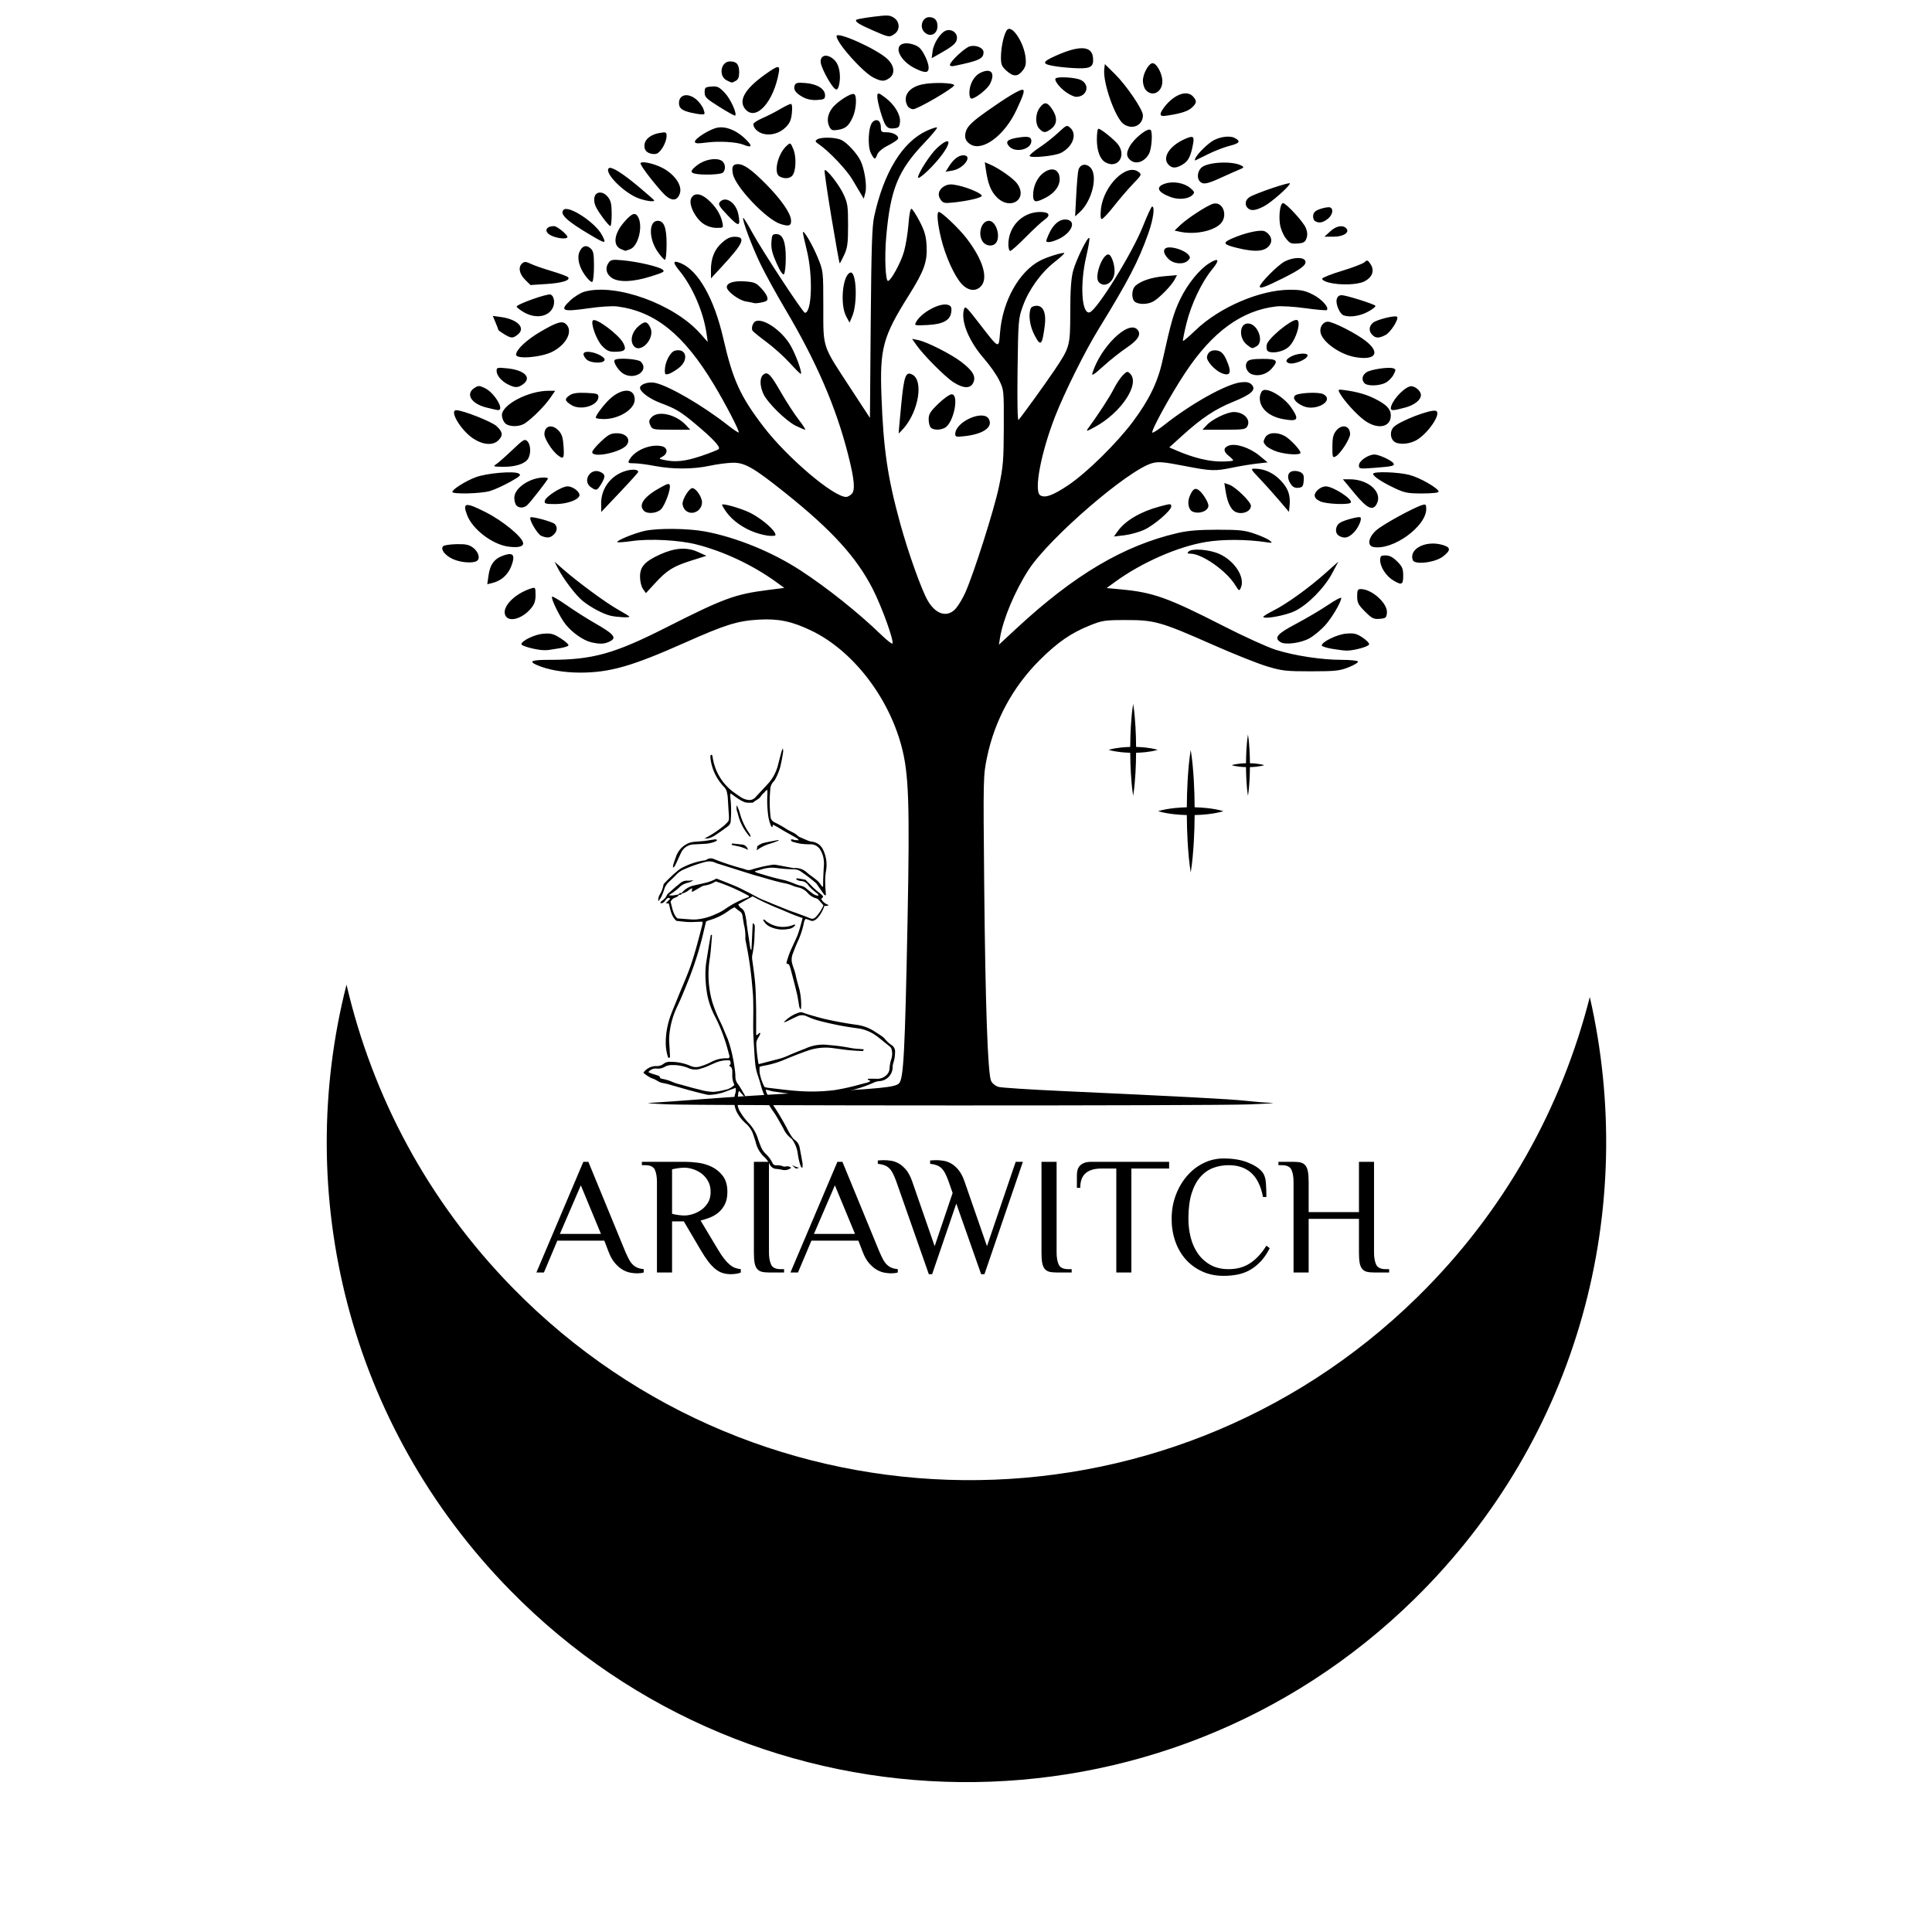
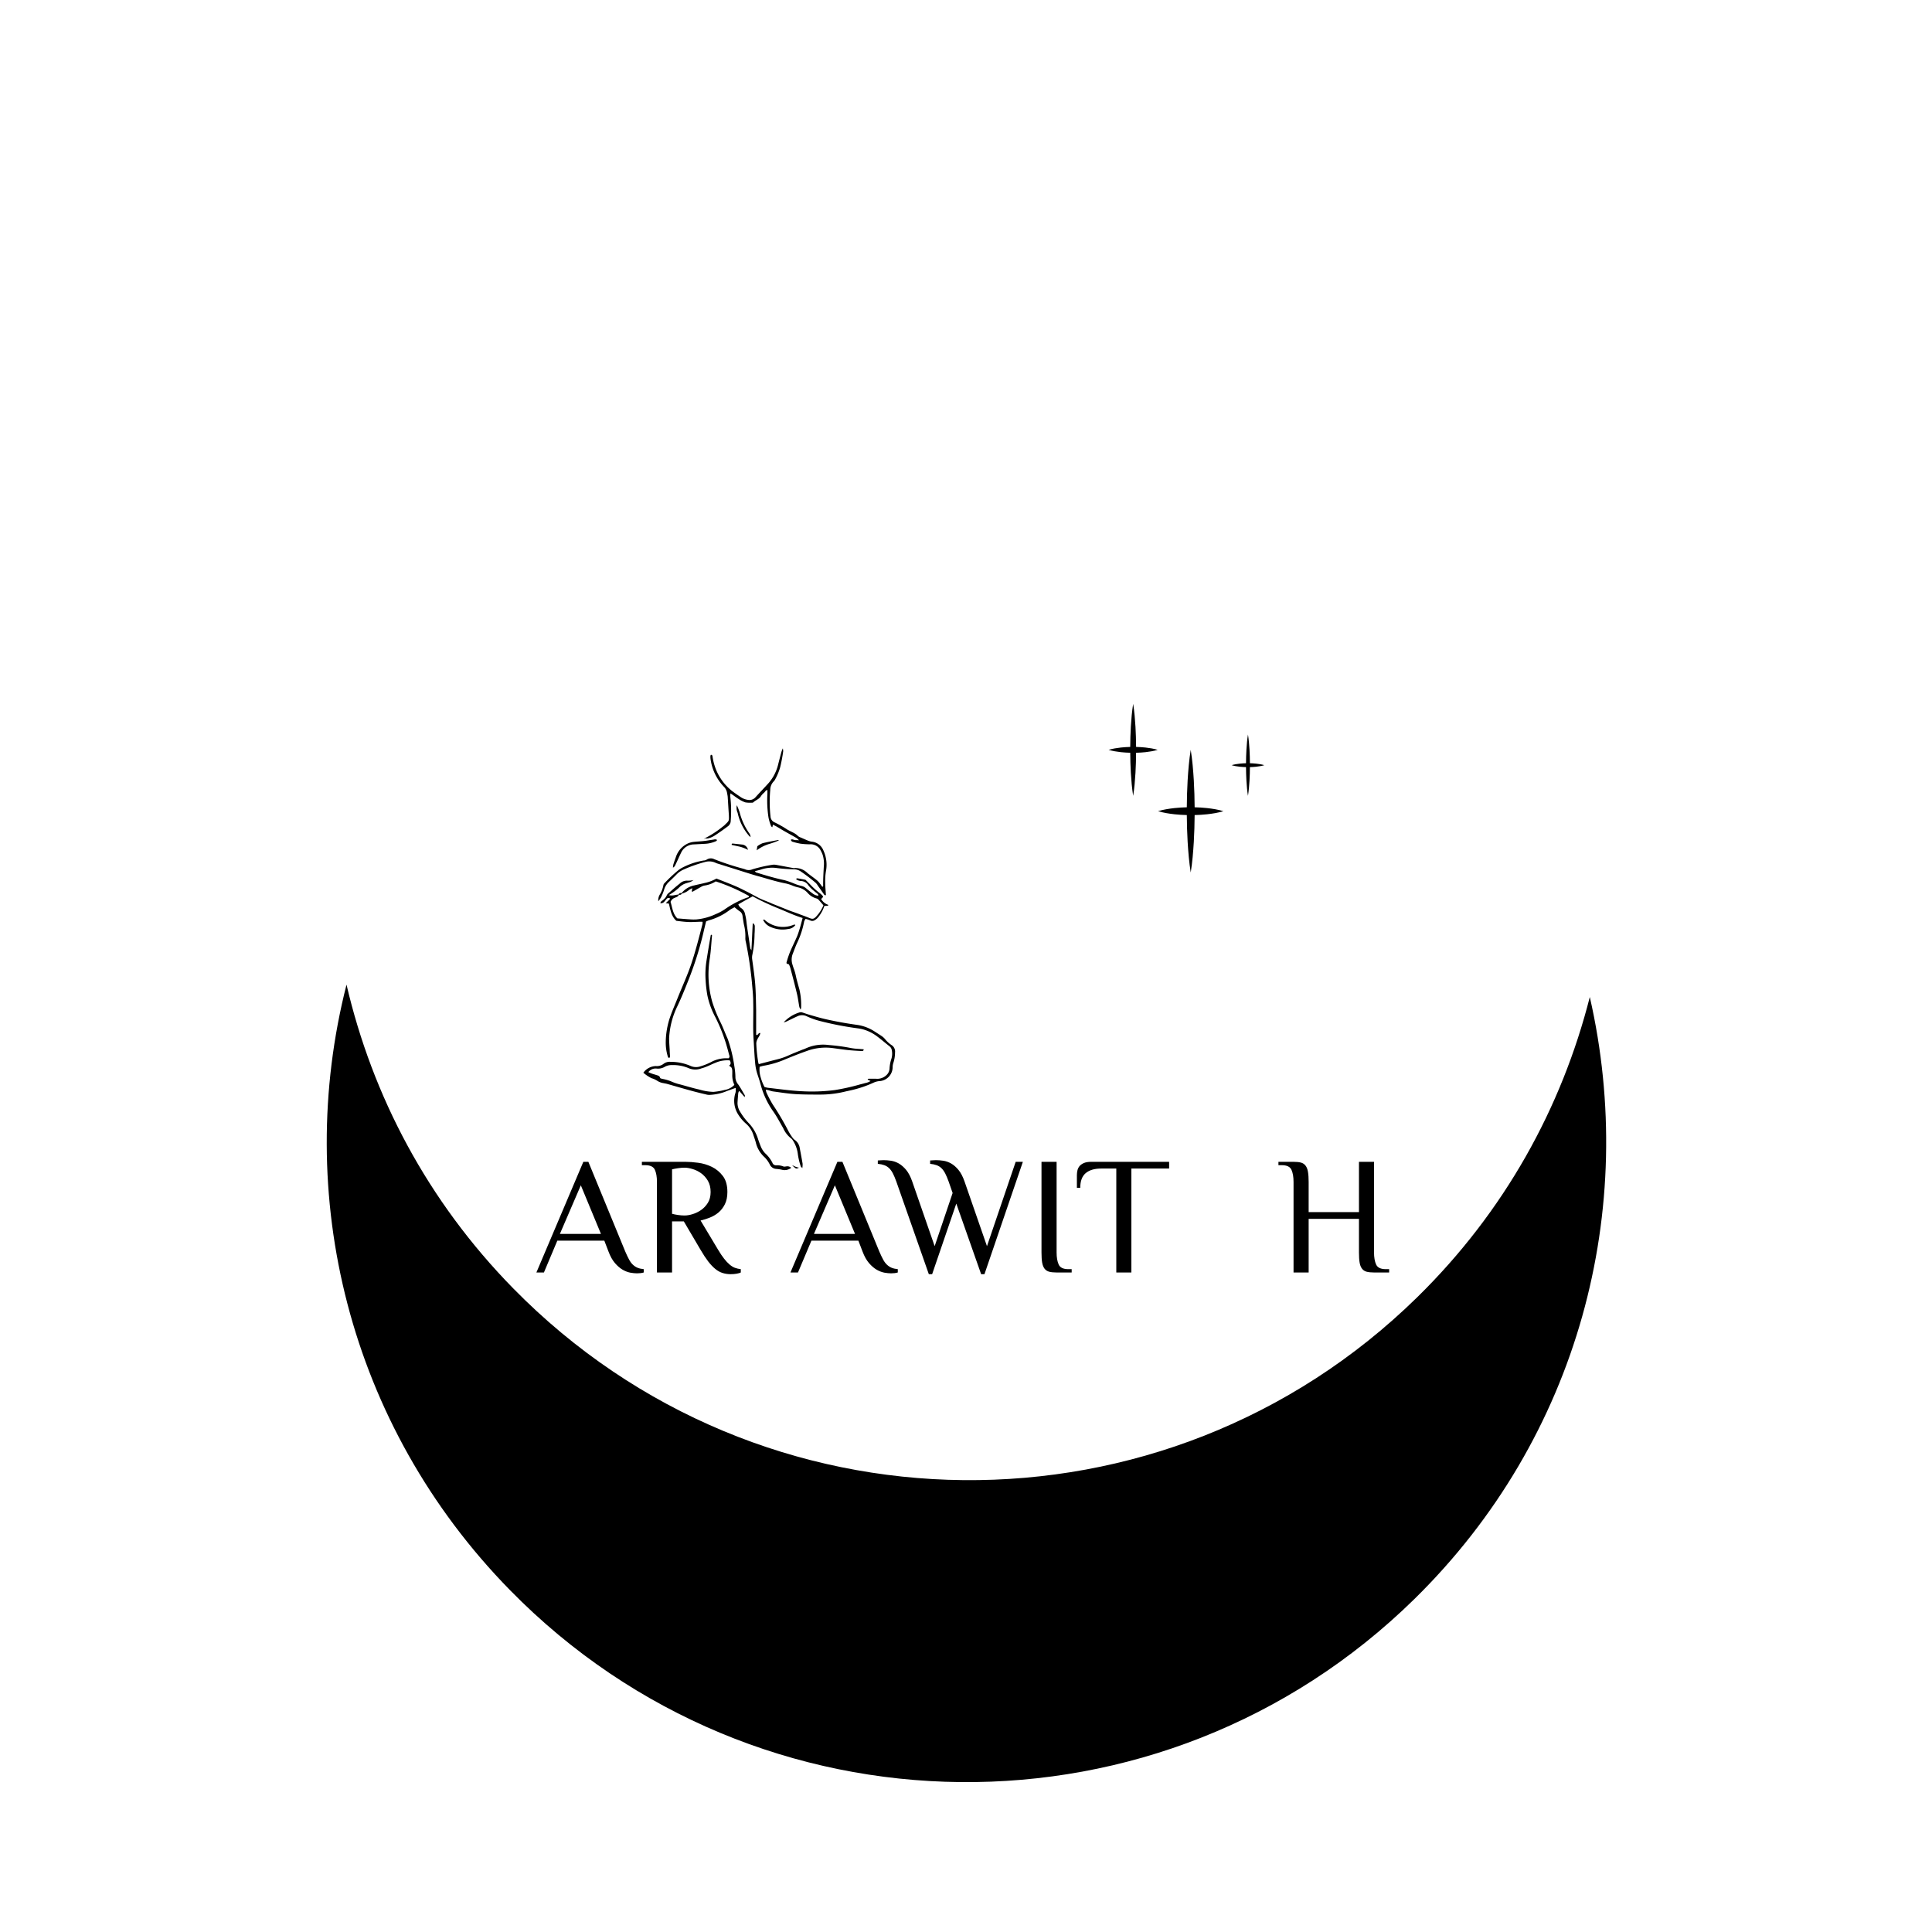
<svg xmlns="http://www.w3.org/2000/svg" version="1.1" width="500" height="500" viewBox="0 0 500 500" xml:space="preserve">
  <desc>Created with Fabric.js 3.6.3</desc>
  <defs>
</defs>
  <g transform="matrix(2.436 -2.388 2.388 2.436 250 312.625)">
    <path style="stroke: none; stroke-width: 0; stroke-dasharray: none; stroke-linecap: butt; stroke-dashoffset: 0; stroke-linejoin: miter; stroke-miterlimit: 4; fill: rgb(0,0,0); fill-rule: nonzero; opacity: 1;" transform=" translate(-50, -50)" d="M 69.7 78.8 c -26.8 0 -48.5 -21.7 -48.5 -48.5 c 0 -9.3 2.6 -17.9 7.1 -25.3 C 14.3 13.5 5 28.9 5 46.5 C 5 73.3 26.7 95 53.5 95 c 17.6 0 32.9 -9.3 41.5 -23.3 C 87.6 76.2 79 78.8 69.7 78.8 z" stroke-linecap="round" />
  </g>
  <g transform="matrix(1 0 0 1 254.478 315.688)" style="">
    <path fill="#000000" opacity="1" d="M-87.88 12.77L-87.88 13.63Q-88.62 13.85-89.62 13.85L-89.62 13.85Q-90.36 13.85-91.34 13.68Q-92.31 13.50-93.33 12.92Q-94.35 12.33-95.33 11.20Q-96.30 10.07-97.00 8.21L-97.00 8.21L-98.08 5.39L-110.24 5.39L-113.71 13.63L-115.66 13.63L-103.51-15.01L-102.21-15.01L-92.66 8.21Q-92.14 9.42-91.68 10.27Q-91.23 11.12-90.66 11.64Q-90.10 12.16-89.45 12.42Q-88.80 12.68-87.88 12.77L-87.88 12.77ZM-104.16-8.93L-109.58 3.65L-98.95 3.65L-104.16-8.93Z" />
    <path fill="#000000" opacity="1" d="M-77.30-1.12L-77.30-1.12Q-76.38-1.12-75.23-1.47Q-74.08-1.82-73.04-2.53Q-72.00-3.25-71.28-4.40Q-70.57-5.55-70.57-7.20L-70.57-7.20Q-70.57-8.89-71.28-10.11Q-72.00-11.32-73.04-12.06Q-74.08-12.80-75.23-13.14Q-76.38-13.49-77.30-13.49L-77.30-13.49Q-78.12-13.49-79.01-13.36Q-79.90-13.23-80.55-13.06L-80.55-13.06L-80.55-1.56Q-79.90-1.38-79.01-1.25Q-78.12-1.12-77.30-1.12ZM-73.17 7.77L-77.51 0.40L-80.55 0.40L-80.55 13.63L-84.46 13.63L-84.46-9.80Q-84.46-11.76-85.00-12.95Q-85.54-14.14-87.49-14.14L-87.49-14.14L-88.36-14.14L-88.36-15.01L-77.08-15.01Q-75.69-15.01-73.82-14.77Q-71.96-14.53-70.26-13.71Q-68.57-12.88-67.40-11.34Q-66.23-9.80-66.23-7.20L-66.23-7.20Q-66.23-5.33-66.88-4.03Q-67.53-2.73-68.55-1.88Q-69.57-1.04-70.81-0.56Q-72.04-0.08-73.17 0.18L-73.17 0.18L-68.62 7.77Q-67.79 9.16-67.07 10.07Q-66.36 10.99-65.66 11.57Q-64.97 12.16-64.28 12.42Q-63.58 12.68-62.76 12.77L-62.76 12.77L-62.76 13.63Q-63.10 13.81-63.82 13.94Q-64.54 14.07-65.36 14.07L-65.36 14.07Q-66.49 14.07-67.47 13.76Q-68.44 13.46-69.35 12.72Q-70.26 11.98-71.20 10.77Q-72.13 9.55-73.17 7.77L-73.17 7.77Z" />
-     <path fill="#000000" opacity="1" d="M-59.37 8.43L-59.37-15.01L-55.47-15.01L-55.47 8.43Q-55.47 10.38-54.92 11.57Q-54.38 12.77-52.43 12.77L-52.43 12.77L-51.56 12.77L-51.56 13.63L-55.47 13.63Q-56.59 13.63-57.35 13.44Q-58.11 13.24-58.57 12.66Q-59.02 12.07-59.20 11.07Q-59.37 10.07-59.37 8.43L-59.37 8.43Z" />
    <path fill="#000000" opacity="1" d="M-22.13 12.77L-22.13 13.63Q-22.87 13.85-23.87 13.85L-23.87 13.85Q-24.61 13.85-25.58 13.68Q-26.56 13.50-27.58 12.92Q-28.60 12.33-29.58 11.20Q-30.55 10.07-31.25 8.21L-31.25 8.21L-32.33 5.39L-44.48 5.39L-47.96 13.63L-49.91 13.63L-37.76-15.01L-36.46-15.01L-26.91 8.21Q-26.39 9.42-25.93 10.27Q-25.48 11.12-24.91 11.64Q-24.35 12.16-23.70 12.42Q-23.05 12.68-22.13 12.77L-22.13 12.77ZM-38.41-8.93L-43.83 3.65L-33.20 3.65L-38.41-8.93Z" />
    <path fill="#000000" opacity="1" d="M-14.10 14.07L-22.52-9.93Q-22.96-11.15-23.39-11.99Q-23.83-12.84-24.37-13.36Q-24.91-13.88-25.63-14.14Q-26.34-14.40-27.30-14.49L-27.30-14.49L-27.30-15.36Q-27.12-15.36-26.63-15.40Q-26.13-15.44-25.82-15.44L-25.82-15.44Q-24.91-15.44-23.89-15.29Q-22.87-15.14-21.87-14.58Q-20.88-14.01-19.96-12.91Q-19.05-11.80-18.40-9.93L-18.40-9.93L-12.59 6.82L-7.94-6.94L-8.98-9.93Q-9.42-11.15-9.85-11.99Q-10.29-12.84-10.83-13.36Q-11.37-13.88-12.09-14.14Q-12.80-14.40-13.76-14.49L-13.76-14.49L-13.76-15.36Q-13.58-15.36-13.09-15.40Q-12.59-15.44-12.28-15.44L-12.28-15.44Q-11.37-15.44-10.35-15.29Q-9.33-15.14-8.33-14.58Q-7.33-14.01-6.42-12.91Q-5.51-11.80-4.86-9.93L-4.86-9.93L0.95 6.82L8.38-15.01L10.24-15.01L0.30 14.07L-0.56 14.07L-6.99-4.20L-13.24 14.07L-14.10 14.07Z" />
    <path fill="#000000" opacity="1" d="M15.06 8.43L15.06-15.01L18.97-15.01L18.97 8.43Q18.97 10.38 19.51 11.57Q20.05 12.77 22.00 12.77L22.00 12.77L22.87 12.77L22.87 13.63L18.97 13.63Q17.84 13.63 17.08 13.44Q16.32 13.24 15.86 12.66Q15.41 12.07 15.23 11.07Q15.06 10.07 15.06 8.43L15.06 8.43Z" />
    <path fill="#000000" opacity="1" d="M27.91-15.01L48.09-15.01L48.09-13.27L38.32-13.27L38.32 13.63L34.42 13.63L34.42-13.27L30.51-13.27Q27.91-13.27 26.50-12.08Q25.09-10.89 25.09-8.28L25.09-8.28L24.22-8.28L24.22-11.54Q24.22-12.19 24.37-12.82Q24.52-13.45 24.93-13.93Q25.35-14.40 26.06-14.71Q26.78-15.01 27.91-15.01L27.91-15.01Z" />
-     <path fill="#000000" opacity="1" d="M73.26-5.90L72.39-5.90Q71.57-10.15 69.33-12.15Q67.10-14.14 63.49-14.14L63.49-14.14Q61.37-14.14 59.48-13.43Q57.59-12.71 56.16-11.08Q54.73-9.46 53.90-6.81Q53.08-4.16 53.08-0.25L53.08-0.25Q53.08 2.18 53.66 4.52Q54.25 6.86 55.51 8.69Q56.77 10.51 58.74 11.64Q60.72 12.77 63.49 12.77L63.49 12.77Q66.75 12.77 69.09 11.20Q71.44 9.64 73.26 6.69L73.26 6.69L74.13 7.34Q73.09 9.38 71.81 10.75Q70.52 12.11 69.05 12.96Q67.57 13.81 65.86 14.15Q64.15 14.50 62.19 14.50L62.19 14.50Q59.11 14.50 56.62 13.35Q54.12 12.20 52.36 10.21Q50.60 8.21 49.67 5.52Q48.74 2.83 48.74-0.25L48.74-0.25Q48.74-3.51 49.80-6.35Q50.86-9.19 52.69-11.32Q54.51-13.45 56.96-14.66Q59.41-15.88 62.19-15.88L62.19-15.88Q65.79-15.88 68.40-14.86Q71.00-13.84 72.17-12.41L72.17-12.41Q73.00-11.41 73.13-9.63Q73.26-7.85 73.26-5.90L73.26-5.90Z" />
    <path fill="#000000" opacity="1" d="M101.12-15.01L101.12 8.43Q101.12 10.38 101.66 11.57Q102.21 12.77 104.16 12.77L104.16 12.77L105.03 12.77L105.03 13.63L101.12 13.63Q99.99 13.63 99.23 13.44Q98.47 13.24 98.02 12.66Q97.56 12.07 97.39 11.07Q97.22 10.07 97.22 8.43L97.22 8.43L97.22-0.25L84.20-0.25L84.20 13.63L80.29 13.63L80.29-9.80Q80.29-11.76 79.75-12.95Q79.20-14.14 77.25-14.14L77.25-14.14L76.38-14.14L76.38-15.01L80.29-15.01Q81.42-15.01 82.18-14.82Q82.94-14.62 83.39-14.03Q83.85-13.45 84.02-12.43Q84.20-11.41 84.20-9.80L84.20-9.80L84.20-1.99L97.22-1.99L97.22-15.01L101.12-15.01Z" />
    <path fill="#000000" opacity="1" d="" />
  </g>
  <g transform="matrix(1.732 0 0 1.732 244.717 145.058)">
-     <path style="stroke: none; stroke-width: 0; stroke-dasharray: none; stroke-linecap: butt; stroke-dashoffset: 0; stroke-linejoin: miter; stroke-miterlimit: 4; fill: rgb(0,0,0); fill-rule: nonzero; opacity: 1;" transform=" translate(-13620.782, -12370.874)" d="m 13579.093 12452.128 c -2.11 -0.09 -3.241 -0.179 -2.513 -0.21 c 0.727 -0.03 4.359 -0.289 8.07 -0.574 c 3.71 -0.286 10.318 -0.705 14.684 -0.931 c 11.768 -0.612 13.897 -0.819 14.491 -1.413 c 0.68 -0.68 0.889 -4.677 1.273 -24.32 c 0.343 -17.6 0.187 -22.021 -0.923 -26.13 c -2.018 -7.466 -7.393 -14.316 -13.518 -17.229 c -2.884 -1.372 -4.865 -1.781 -7.805 -1.611 c -3.161 0.183 -4.977 0.749 -10.98 3.423 c -7.926 3.53 -11.203 4.473 -15.611 4.493 c -2.527 0.01 -4.989 -0.422 -6.622 -1.166 c -1.195 -0.545 -0.68 -0.742 1.933 -0.742 c 6.442 0 9.657 -0.888 17.389 -4.801 c 8.671 -4.389 10.322 -4.999 15.214 -5.626 l 2.513 -0.322 l -1.26 -0.91 c -3.482 -2.512 -7.764 -4.529 -11.829 -5.573 c -2.582 -0.663 -6.977 -0.901 -9.64 -0.522 c -1.15 0.163 -2.151 0.238 -2.223 0.165 c -0.213 -0.212 2.603 -1.366 4.129 -1.691 c 1.995 -0.426 6.501 -0.37 9.038 0.111 c 4.675 0.887 9.989 3.062 14.22 5.82 c 3.967 2.586 8.6 6.281 12.044 9.607 c 0.833 0.804 1.582 1.395 1.664 1.313 c 0.299 -0.299 -1.553 -5.449 -2.932 -8.155 c -2.414 -4.732 -6.108 -8.792 -13.045 -14.336 c -4.826 -3.857 -6.098 -4.582 -7.952 -4.529 c -0.811 0.02 -2.345 0.229 -3.41 0.458 c -2.437 0.523 -5.488 0.53 -8.161 0.02 c -1.141 -0.218 -2.525 -0.397 -3.076 -0.397 c -0.912 0 -0.976 -0.05 -0.724 -0.519 c 0.762 -1.423 3.219 -2.441 4.885 -2.022 c 0.856 0.215 0.902 1.075 0.08 1.528 c -0.592 0.328 -0.591 0.33 0.199 0.508 c 1.668 0.374 3.155 0.221 5.517 -0.569 c 1.331 -0.445 2.533 -0.921 2.671 -1.058 c 0.308 -0.305 -0.85 -1.546 -3.558 -3.808 c -2.14 -1.789 -2.859 -2.218 -5.142 -3.072 c -1.626 -0.608 -3.06 -1.669 -3.06 -2.263 c 0 -0.53 1.254 -0.951 2.228 -0.749 c 2.038 0.422 7.106 3.364 10.847 6.296 c 0.862 0.676 1.614 1.181 1.671 1.124 c 0.163 -0.163 -1.953 -4.252 -3.71 -7.17 c -4.492 -7.462 -8.753 -10.907 -14.418 -11.659 c -0.742 -0.1 -2.571 0.02 -4.393 0.283 c -3.85 0.557 -4.294 0.358 -2.644 -1.186 c 0.6 -0.562 1.553 -1.149 2.117 -1.306 c 4.689 -1.302 13.387 1.842 17.303 6.254 l 1.122 1.264 l -0.19 -1.305 c -0.469 -3.214 -2.085 -6.949 -4.038 -9.332 c -1.063 -1.297 -1.003 -1.631 0.201 -1.133 c 2.609 1.081 4.981 5.28 6.348 11.241 c 1.43 6.23 2.541 8.662 6.044 13.229 c 3.524 4.593 10.421 10.451 12.306 10.451 c 0.214 0 0.59 -0.201 0.835 -0.446 c 0.553 -0.554 0.404 -2.183 -0.54 -5.889 c -1.817 -7.132 -4.737 -13.887 -9.398 -21.743 c -1.327 -2.238 -3 -5.284 -3.716 -6.769 c -1.263 -2.619 -2.767 -6.644 -2.559 -6.851 c 0.06 -0.06 0.672 0.939 1.368 2.211 c 1.519 2.773 7.554 11.97 7.855 11.97 c 1.048 0 1.215 -5.572 0.281 -9.347 c -0.318 -1.285 -0.579 -2.473 -0.579 -2.641 c 0 -0.607 1.448 1.844 2.236 3.785 c 0.806 1.982 0.807 1.994 0.811 7.277 c 0 6.307 -0.206 5.671 4.035 12.153 l 2.932 4.481 l 0.116 -14.138 c 0.1 -11.475 0.194 -14.49 0.528 -16.009 c 1.44 -6.559 4.201 -11.061 7.814 -12.742 c 0.773 -0.36 1.476 -0.585 1.561 -0.499 c 0.09 0.08 -0.761 1.113 -1.881 2.285 c -3.943 4.127 -5.083 6.932 -5.707 14.046 c -0.263 2.988 -0.117 6.587 0.266 6.587 c 0.435 0 1.952 -2.79 2.405 -4.424 c 0.265 -0.953 0.561 -2.793 0.659 -4.088 c 0.11 -1.455 0.284 -2.319 0.455 -2.262 c 0.153 0.05 0.698 0.898 1.211 1.883 c 0.737 1.414 0.954 2.17 1.035 3.599 c 0.137 2.419 -0.347 3.776 -2.66 7.458 c -3.87 6.161 -4.344 7.907 -4.082 15.032 c 0.293 7.964 0.913 12.176 2.807 19.067 c 1.201 4.372 3.186 9.926 4.118 11.521 c 1.235 2.116 2.996 2.578 4.23 1.111 c 0.391 -0.465 1.007 -1.507 1.37 -2.316 c 1.267 -2.83 4.296 -12.349 5.014 -15.757 c 0.652 -3.097 0.726 -3.994 0.741 -8.996 c 0.02 -5.528 0.01 -5.564 -0.703 -7.012 c -0.395 -0.8 -1.382 -2.211 -2.192 -3.136 c -2.302 -2.627 -3.54 -5.609 -3.065 -7.382 c 0.17 -0.636 0.317 -0.504 2.309 2.075 c 2.994 3.876 2.895 3.833 3.089 1.366 c 0.37 -4.721 2.839 -9.146 6.021 -10.791 c 0.991 -0.513 3.425 -1.266 3.582 -1.108 c 0.06 0.06 -0.605 0.67 -1.479 1.356 c -2.01 1.579 -3.838 4.13 -4.718 6.583 c -0.666 1.856 -0.688 2.124 -0.787 9.582 c -0.06 4.75 0 7.572 0.145 7.409 c 0.459 -0.493 3.921 -5.279 5.327 -7.364 c 2.358 -3.499 2.397 -3.641 2.404 -8.787 c 0 -3.174 0.125 -4.967 0.41 -6.061 c 0.444 -1.707 2.288 -5.43 2.449 -4.947 c 0.05 0.167 -0.155 1.394 -0.468 2.728 c -0.96 4.088 -0.703 8.597 0.478 8.369 c 1.04 -0.2 6.412 -8.861 8.007 -12.909 c 0.632 -1.601 1.242 -2.912 1.357 -2.912 c 0.444 0 0.173 1.909 -0.57 4.014 c -1.463 4.142 -3 7.096 -7.479 14.38 c -1.981 3.22 -5.053 9.399 -6.442 12.957 c -2.121 5.435 -3.204 11.149 -2.235 11.792 c 0.699 0.463 1.928 0.02 4.234 -1.536 c 2.742 -1.848 7.209 -6.243 9.615 -9.46 c 2.408 -3.22 3.709 -5.889 4.409 -9.048 c 1.312 -5.916 1.679 -7.191 2.653 -9.23 c 1.089 -2.278 2.869 -4.482 4.369 -5.409 c 1.425 -0.881 1.595 -0.499 0.415 0.929 c -1.56 1.889 -3.129 5.189 -3.839 8.074 c -0.339 1.382 -0.574 2.563 -0.521 2.623 c 0.05 0.06 0.9 -0.663 1.882 -1.607 c 3.579 -3.44 9.655 -6.043 14.108 -6.043 c 1.661 0 2.249 0.124 3.439 0.727 c 1.309 0.664 2.442 1.928 2.066 2.305 c -0.08 0.08 -1.509 -0.04 -3.168 -0.274 c -1.659 -0.234 -3.627 -0.356 -4.373 -0.27 c -5.176 0.591 -9.572 3.796 -13.641 9.949 c -2.194 3.316 -5.13 8.666 -4.889 8.907 c 0.08 0.08 0.901 -0.443 1.817 -1.17 c 4.003 -3.176 9.271 -6.104 11.415 -6.346 c 0.846 -0.09 1.251 -0.01 1.591 0.329 c 0.761 0.761 0.01 1.467 -2.735 2.578 c -2.704 1.093 -4.702 2.422 -7.627 5.071 l -1.931 1.749 l 1.193 0.512 c 2.417 1.036 4.714 1.597 6.534 1.597 c 1.003 0 1.824 -0.07 1.824 -0.16 c 0 -0.09 -0.298 -0.395 -0.661 -0.681 c -0.838 -0.659 -0.843 -1.219 -0.01 -1.535 c 1.02 -0.388 3.111 0.289 4.559 1.474 l 1.262 1.035 l -1.592 0.176 c -0.876 0.1 -2.505 0.365 -3.62 0.595 c -2.701 0.558 -3.179 0.541 -7.347 -0.265 c -3.022 -0.585 -3.748 -0.646 -4.684 -0.394 c -3.53 0.951 -15.326 11.109 -18.45 15.888 c -2.03 3.106 -3.857 7.437 -4.296 10.186 l -0.168 1.05 l 2.623 -2.432 c 8.632 -8.004 15.993 -12.364 24.054 -14.246 c 1.544 -0.361 3.153 -0.496 5.953 -0.499 c 3.316 0 4.073 0.08 5.584 0.599 c 0.961 0.332 1.973 0.787 2.249 1.011 c 0.466 0.378 0.426 0.395 -0.557 0.249 c -2.922 -0.435 -6.445 -0.448 -8.966 -0.03 c -4.197 0.69 -9.607 3.066 -13.586 5.967 l -1.261 0.918 l 2.219 0.209 c 4.745 0.445 6.956 1.238 15.19 5.444 c 3.086 1.576 6.622 3.184 7.859 3.574 c 2.809 0.885 6.837 1.5 9.84 1.502 c 1.265 0 2.368 0.112 2.451 0.246 c 0.08 0.134 -0.535 0.519 -1.374 0.854 c -1.359 0.543 -1.97 0.61 -5.625 0.615 c -3.737 0 -4.322 -0.06 -6.581 -0.735 c -1.364 -0.408 -4.996 -1.855 -8.07 -3.215 c -7.792 -3.446 -8.745 -3.718 -12.998 -3.71 c -3.21 0 -3.573 0.06 -5.439 0.812 c -2.788 1.123 -4.774 2.492 -7.425 5.122 c -4.03 3.996 -6.768 9.033 -7.917 14.565 c -0.568 2.733 -0.575 3.041 -0.423 19.05 c 0.173 18.065 0.534 28.297 1.036 29.329 c 0.183 0.376 0.67 0.761 1.118 0.883 c 0.436 0.119 4.663 0.394 9.392 0.61 c 17.872 0.819 25.338 1.215 27.517 1.462 c 1.237 0.14 2.963 0.278 3.837 0.305 c 0.873 0.03 -0.616 0.132 -3.308 0.233 c -5.857 0.219 -81.56 0.207 -87.048 -0.01 z m -18.917 -67.902 c -1.207 -0.151 -2.779 -0.623 -2.777 -0.834 c 0 -0.518 1.99 -1.478 3.257 -1.576 c 1.183 -0.09 1.547 0 2.642 0.71 c 0.699 0.449 1.208 0.918 1.131 1.043 c -0.08 0.125 -0.649 0.308 -1.271 0.407 c -0.622 0.1 -1.368 0.218 -1.659 0.264 c -0.291 0.05 -0.887 0.04 -1.323 -0.01 z m 118.335 -0.16 c -0.837 -0.143 -1.522 -0.365 -1.522 -0.492 c 0 -0.542 2.296 -1.66 3.641 -1.774 c 1.183 -0.1 1.554 -0.01 2.465 0.592 c 0.59 0.391 1.025 0.852 0.967 1.026 c -0.112 0.339 -2.285 0.931 -3.369 0.917 c -0.363 0 -1.346 -0.125 -2.182 -0.269 z m -110.734 -0.989 c -1.147 -0.272 -2.814 -1.45 -3.783 -2.674 c -0.87 -1.099 -2.234 -3.899 -2.009 -4.124 c 0.08 -0.08 1.074 0.506 2.21 1.3 c 1.137 0.794 2.959 1.955 4.05 2.579 c 3.107 1.778 3.508 2.292 2.237 2.871 c -0.749 0.342 -1.417 0.353 -2.705 0.05 z m 103.061 0 c -1.038 -0.643 -0.539 -1.233 2.317 -2.745 c 1.529 -0.809 3.672 -2.073 4.762 -2.809 c 1.091 -0.736 1.983 -1.211 1.983 -1.056 c 0 0.623 -1.422 3.028 -2.449 4.143 c -0.601 0.652 -1.6 1.483 -2.22 1.846 c -1.257 0.736 -3.658 1.076 -4.393 0.621 z m -115.812 -3.948 c -0.66 -1.232 1.308 -3.305 3.893 -4.102 c 0.556 -0.172 0.595 -0.106 0.595 1.004 c 0 0.896 -0.17 1.391 -0.693 2.012 c -1.291 1.534 -3.255 2.096 -3.795 1.086 z m 128.428 -0.627 c -1.009 -1.008 -1.173 -1.325 -1.173 -2.266 c 0 -0.923 0.08 -1.093 0.54 -1.093 c 1.667 0 4.041 2.154 3.906 3.543 c -0.07 0.746 -0.175 0.831 -1.09 0.906 c -0.892 0.07 -1.148 -0.05 -2.183 -1.09 z m -112.74 0.621 c -1.113 -0.265 -2.896 -1.209 -4.128 -2.185 c -1.025 -0.811 -2.939 -3.332 -3.769 -4.963 l -0.467 -0.919 l 1.294 1.132 c 2.239 1.959 6.397 5.015 8.179 6.011 c 0.943 0.527 1.714 1.008 1.714 1.068 c 0 0.173 -1.898 0.08 -2.823 -0.144 z m 97.544 0.162 c 0 -0.09 0.685 -0.511 1.521 -0.934 c 1.985 -1.003 5.258 -3.358 7.723 -5.555 l 1.968 -1.754 l -0.91 1.716 c -1.173 2.214 -3.656 4.732 -5.591 5.671 c -1.381 0.67 -4.711 1.275 -4.711 0.856 z m -92.694 -4.162 c -0.254 -0.363 -0.439 -1.138 -0.439 -1.841 c 0 -1.481 0.705 -2.264 2.975 -3.302 c 2.201 -1.007 4.016 -1.135 5.645 -0.397 l 1.302 0.589 l -2.281 0.723 c -2.696 0.855 -3.612 1.428 -5.416 3.391 l -1.347 1.464 z m 88.512 -0.559 c -1.336 -2.161 -4.978 -4.712 -6.726 -4.712 c -0.449 0 -0.505 -0.07 -0.256 -0.319 c 0.504 -0.504 3.01 -0.318 4.529 0.335 c 2.33 1.002 3.964 3.533 3.277 5.073 c -0.236 0.528 -0.277 0.509 -0.824 -0.377 z m -111.594 -1.434 c 0.237 -1.68 0.866 -2.525 2.24 -3.01 c 1.307 -0.461 1.7 -0.155 1.353 1.053 c -0.468 1.633 -1.505 2.682 -3.029 3.064 l -0.747 0.188 z m 135.154 0.692 c -1.044 -0.637 -1.913 -1.989 -1.915 -2.978 c 0 -0.638 0.101 -0.728 0.82 -0.728 c 0.58 0 1.083 0.264 1.719 0.9 c 0.763 0.762 0.9 1.085 0.9 2.116 c 0 1.383 -0.222 1.484 -1.524 0.69 z m -140.47 -3.16 c -1.196 -0.543 -1.905 -1.48 -1.458 -1.927 c 0.147 -0.146 1.042 -0.282 1.99 -0.302 c 1.375 -0.03 1.874 0.08 2.47 0.519 c 0.826 0.614 1.121 1.642 0.572 1.99 c -0.607 0.385 -2.422 0.243 -3.574 -0.28 z m 143.43 0.162 c -0.631 -1.645 1.86 -2.975 4.328 -2.31 c 1.374 0.369 1.413 0.819 0.157 1.777 c -1.178 0.899 -4.206 1.259 -4.485 0.533 z m -135.193 -2.033 c -2.376 -0.335 -5.31 -2.587 -6.114 -4.694 c -0.726 -1.9 -0.264 -1.976 2.75 -0.454 c 2.64 1.333 5.623 3.81 5.623 4.669 c 0 0.508 -0.821 0.682 -2.259 0.479 z m 129.325 0.07 c -0.991 -0.179 -0.792 -1.419 0.402 -2.497 c 0.929 -0.84 5.533 -3.37 6.874 -3.778 c 0.523 -0.159 0.596 -0.09 0.596 0.59 c 0 2.607 -4.986 6.208 -7.872 5.685 z m -124.353 -1.666 c -0.574 -0.231 -1.895 -2.486 -1.619 -2.762 c 0.189 -0.188 3.163 0.608 3.587 0.96 c 0.49 0.406 0.429 1.124 -0.138 1.637 c -0.535 0.484 -0.944 0.521 -1.83 0.165 z m 119.194 -0.01 c -0.657 -0.383 -0.582 -1.477 0.132 -1.943 c 0.613 -0.399 2.88 -0.999 3.068 -0.812 c 0.265 0.265 -0.324 1.594 -1.01 2.281 c -0.795 0.794 -1.411 0.927 -2.19 0.474 z m -87.167 -0.472 c -1.789 -0.618 -3.423 -1.763 -4.36 -3.055 c -0.413 -0.569 -0.704 -1.08 -0.648 -1.137 c 0.187 -0.187 2.664 0.518 4.012 1.142 c 1.438 0.666 3.402 2.22 3.839 3.037 c 0.242 0.451 0.177 0.505 -0.598 0.497 c -0.478 0 -1.488 -0.222 -2.245 -0.484 z m 54.103 -0.22 c 1.12 -1.573 3.433 -2.934 6.274 -3.691 c 1.652 -0.44 1.721 -0.44 1.721 0 c 0 0.597 -2.567 2.807 -4.046 3.484 c -0.761 0.349 -2.088 0.716 -2.95 0.818 l -1.567 0.184 l 0.568 -0.797 z m -70.798 -3.044 c -0.902 -0.902 0.05 -2.183 2.644 -3.578 c 0.959 -0.514 1.153 -0.547 1.226 -0.206 c 0.132 0.622 -0.699 2.891 -1.295 3.53 c -0.591 0.634 -2.051 0.778 -2.575 0.254 z m 6.183 -0.1 c -0.228 -0.228 -0.415 -0.661 -0.415 -0.96 c 0 -0.721 1.006 -2.328 1.457 -2.328 c 0.55 0 1.453 1.312 1.453 2.111 c 0 1.337 -1.587 2.085 -2.495 1.177 z m 75.834 0.235 c -0.642 -0.257 -0.868 -1.364 -0.471 -2.313 c 0.488 -1.168 0.872 -1.363 1.524 -0.773 c 0.562 0.508 1.279 1.729 1.279 2.177 c 0 0.785 -1.339 1.307 -2.332 0.909 z m 5.963 -0.282 c -0.528 -0.584 -0.861 -1.476 -1.08 -2.897 l -0.172 -1.111 l 0.746 0.26 c 0.936 0.326 3.225 2.555 3.225 3.14 c 0 1.071 -1.913 1.499 -2.719 0.608 z m -94.375 -0.936 c -0.01 -2.307 1.515 -4.294 3.782 -4.909 c 0.968 -0.263 1.778 -0.177 1.755 0.185 c 0 0.09 -1.252 1.48 -2.769 3.081 l -2.759 2.91 v -1.267 z m 101.21 -0.598 c -0.866 -1.012 -2.171 -2.464 -2.902 -3.228 c -1.236 -1.293 -1.283 -1.389 -0.676 -1.388 c 1.448 0 2.789 0.603 3.88 1.736 c 1.152 1.197 1.513 2.213 1.357 3.824 l -0.09 0.895 z m -113.865 0.886 c -0.175 -0.175 -0.318 -0.698 -0.318 -1.163 c 0 -1.435 2.315 -3.011 4.432 -3.016 c 0.327 0 0.595 0.06 0.595 0.137 c 0 0.209 -2.682 3.651 -3.14 4.029 c -0.506 0.418 -1.159 0.423 -1.569 0.01 z m 125.243 -1.799 l -1.751 -2.117 h 1.026 c 2.82 0 4.953 1.955 4.025 3.689 c -0.583 1.089 -1.434 0.683 -3.3 -1.572 z m -121.014 1.124 c 0.126 -0.66 2.512 -2.183 3.421 -2.183 c 0.815 0 1.92 0.885 1.756 1.406 c -0.204 0.651 -1.907 1.24 -3.592 1.24 c -1.45 0 -1.661 -0.06 -1.585 -0.463 z m 115.905 0.07 c -0.557 -0.242 -0.86 -0.559 -0.86 -0.901 c 0 -0.593 0.929 -1.351 1.657 -1.351 c 1.09 0 4.054 1.917 3.743 2.42 c -0.225 0.365 -3.602 0.24 -4.54 -0.168 z m -129.712 -1.422 c 0 -0.379 1.956 -1.613 3.464 -2.186 c 1.622 -0.616 5.722 -0.976 6.454 -0.566 c 0.409 0.228 0.224 0.408 -1.293 1.256 c -0.974 0.545 -2.319 1.155 -2.991 1.357 c -1.333 0.402 -5.634 0.508 -5.634 0.139 z m 140.796 -0.567 c -1.907 -0.903 -3.213 -1.769 -3.213 -2.133 c 0 -0.394 3.711 -0.284 5.435 0.161 c 1.571 0.407 4.355 2.008 4.355 2.506 c 0 0.154 -1.009 0.262 -2.448 0.262 c -2.171 0 -2.637 -0.09 -4.129 -0.796 z m -120.1 -0.145 c -1.317 -0.923 -0.07 -2.948 1.407 -2.277 c 0.787 0.358 0.811 0.704 0.125 1.829 c -0.598 0.98 -0.721 1.016 -1.532 0.448 z m 104.61 -0.426 c -0.638 -0.91 -0.544 -1.768 0.214 -1.958 c 0.35 -0.09 0.893 -0.02 1.206 0.145 c 0.452 0.242 0.552 0.504 0.487 1.279 c -0.07 0.833 -0.183 0.987 -0.783 1.056 c -0.491 0.06 -0.829 -0.1 -1.124 -0.522 z m 10.16 -2.842 c 0 -0.647 1.39 -1.609 2.326 -1.611 c 0.646 0 2.562 0.882 2.82 1.3 c 0.244 0.394 -0.09 0.479 -2.698 0.682 c -2.377 0.184 -2.448 0.174 -2.448 -0.371 z m -128.988 -0.106 c 0.288 -0.174 1.375 -1.125 2.415 -2.115 c 1.743 -1.659 1.923 -1.766 2.319 -1.37 c 0.492 0.492 0.563 1.763 0.144 2.548 c -0.426 0.795 -1.871 1.285 -3.741 1.268 c -1.407 -0.01 -1.582 -0.06 -1.137 -0.331 z m 9.223 -1.446 c -0.836 -0.67 -1.943 -2.428 -1.943 -3.087 c 0 -1.285 1.149 -1.575 2.125 -0.536 c 0.494 0.526 0.653 1.037 0.738 2.381 c 0.116 1.811 0 1.975 -0.92 1.242 z m 115.797 -1.206 c 0 -1.312 0.123 -1.85 0.548 -2.39 c 0.853 -1.085 2.098 -0.788 2.098 0.501 c 0 0.691 -1.462 2.949 -2.146 3.315 c -0.466 0.25 -0.5 0.153 -0.5 -1.426 z m -110.596 0.785 c 0 -0.198 0.59 -0.912 1.311 -1.587 c 1.107 -1.035 1.477 -1.227 2.367 -1.227 c 1.347 0 2.089 0.837 1.513 1.708 c -0.739 1.118 -5.191 2.067 -5.191 1.106 z m 102.373 -0.05 c -0.666 -0.205 -1.429 -0.615 -1.697 -0.91 c -0.424 -0.469 -0.441 -0.621 -0.133 -1.196 c 0.415 -0.775 1.683 -0.896 2.883 -0.276 c 0.791 0.41 2.407 2.112 2.407 2.537 c 0 0.37 -2.052 0.279 -3.46 -0.155 z m -120.172 -1.986 c -1.831 -1.213 -3.618 -4.219 -2.509 -4.219 c 0.972 0 5.302 1.71 6.013 2.375 c 0.936 0.874 1.002 1.393 0.272 2.123 c -0.807 0.807 -2.303 0.696 -3.776 -0.279 z m 137.542 0.393 c -0.537 -0.537 -0.532 -1.547 0 -2.088 c 0.926 -0.925 5.58 -2.713 6.323 -2.428 c 0.94 0.361 -1.36 3.656 -3.142 4.501 c -1.15 0.546 -2.651 0.553 -3.189 0.01 z m -65.498 -1.069 c 0.02 -1.835 4.232 -3.695 5.022 -2.22 c 0.64 1.197 -0.79 2.221 -3.553 2.546 c -1.331 0.156 -1.474 0.125 -1.469 -0.326 z m -8.461 -0.103 c 0 -0.07 0.167 -1.972 0.384 -4.221 c 0.422 -4.394 0.673 -5.071 1.679 -4.533 c 1.661 0.889 0.942 5.384 -1.276 7.978 c -0.427 0.499 -0.781 0.849 -0.787 0.776 z m 28.299 -0.707 c 1.651 -2.273 3.213 -4.675 3.821 -5.875 c 0.396 -0.782 1.018 -1.72 1.382 -2.085 c 0.61 -0.609 0.697 -0.628 1.09 -0.235 c 1.521 1.521 -1.318 5.82 -5.256 7.962 c -1.234 0.671 -1.378 0.703 -1.037 0.233 z m -65.399 -0.483 c -0.249 -0.545 -0.218 -0.752 0.178 -1.19 c 0.957 -1.058 3.633 -0.452 5.141 1.164 l 0.641 0.687 h -2.83 c -2.76 0 -2.837 -0.02 -3.13 -0.661 z m 21.743 0.08 c -1.453 -0.71 -4.225 -3.43 -4.841 -4.749 c -0.565 -1.21 -0.578 -2.435 -0.03 -2.889 c 0.644 -0.533 1.075 -0.101 2.665 2.67 c 0.792 1.379 1.97 3.193 2.617 4.029 c 0.648 0.837 1.089 1.522 0.98 1.522 c -0.109 0 -0.734 -0.263 -1.389 -0.583 z m 20.161 0.265 c -0.174 -0.174 -0.317 -0.733 -0.317 -1.241 c 0 -0.773 0.238 -1.155 1.449 -2.329 c 0.798 -0.772 1.691 -1.404 1.985 -1.404 c 1.176 0 0.306 4.3 -1.013 5.006 c -0.707 0.378 -1.709 0.363 -2.104 -0.03 z m 41.242 -0.379 c 0.794 -0.862 3.034 -1.943 4.033 -1.946 c 1.495 0 2.569 1.111 2.033 2.114 c -0.26 0.484 -0.554 0.529 -3.495 0.529 h -3.212 z m -104.886 -0.316 c -0.241 -0.266 -0.438 -0.792 -0.438 -1.167 c 0 -1.563 3.952 -3.628 6.958 -3.638 h 1.005 l -0.783 1.124 c -0.829 1.192 -2.644 3.006 -3.733 3.732 c -0.884 0.589 -2.455 0.564 -3.009 -0.05 z m 128.414 -0.41 c -1.2 -0.887 -3.093 -2.981 -3.662 -4.051 c -0.295 -0.555 -0.267 -0.573 0.685 -0.447 c 1.888 0.25 3.312 0.656 4.606 1.312 c 1.713 0.867 2.34 1.531 2.34 2.473 c 0 1.81 -1.999 2.17 -3.969 0.713 z m -12.038 -0.145 c -2.182 -0.38 -3.572 -1.607 -3.572 -3.153 c 0 -0.424 0.182 -0.921 0.404 -1.106 c 0.675 -0.561 3.181 0.901 4.277 2.494 c 1.254 1.824 1.054 2.141 -1.109 1.765 z m -102.791 -0.225 c 0 -0.311 0.776 -1.409 1.694 -2.397 c 1.903 -2.049 4.127 -2.213 4.127 -0.305 c 0 1.424 -2.308 2.891 -4.564 2.902 c -0.691 0 -1.257 -0.09 -1.257 -0.2 z m -16.404 -1.536 c -2.229 -0.588 -3.085 -2.019 -1.736 -2.903 c 0.593 -0.388 0.721 -0.387 1.565 0.01 c 1.432 0.679 3.018 3.346 1.957 3.29 c -0.182 -0.01 -0.986 -0.19 -1.786 -0.401 z m 135.202 0.141 c 0 -0.931 1.744 -2.95 2.831 -3.278 c 0.631 -0.191 1.667 0.603 1.667 1.277 c 0 0.747 -0.966 1.512 -2.381 1.887 c -1.741 0.461 -2.117 0.481 -2.117 0.114 z m -122.436 -0.5 c -1.026 -0.642 -1.069 -0.925 -0.225 -1.478 c 0.458 -0.3 1.138 -0.394 2.447 -0.337 c 1.574 0.07 1.813 0.145 1.813 0.579 c 0 1.313 -2.626 2.117 -4.035 1.236 z m 109.339 0.155 c -1.101 -0.492 -1.629 -1.161 -1.231 -1.559 c 0.429 -0.429 3.545 -0.59 4.238 -0.219 c 1.759 0.942 -1.098 2.631 -3.007 1.778 z m -118.798 -3.224 c -1.012 -0.514 -1.72 -1.354 -1.72 -2.041 c 0 -0.501 0.112 -0.526 1.636 -0.367 c 2.595 0.271 3.681 1.418 2.274 2.403 c -0.735 0.515 -1.185 0.516 -2.19 0 z m 66.529 -0.35 c -1.245 -0.8 -4.478 -4.052 -5.538 -5.57 l -0.63 -0.902 l 0.898 0.179 c 1.305 0.261 4.941 2.101 6.468 3.273 c 1.716 1.318 2.207 2.167 1.786 3.091 c -0.423 0.927 -1.471 0.902 -2.984 -0.07 z m 61.45 0.175 c -0.498 -0.498 -0.374 -1.221 0.283 -1.652 c 0.674 -0.441 3.373 -0.833 4.023 -0.584 c 0.384 0.148 0.385 0.235 0.01 0.957 c -0.226 0.436 -0.76 0.974 -1.187 1.195 c -0.928 0.48 -2.688 0.527 -3.131 0.08 z m -110.711 -1.409 c -0.749 -0.418 -1.63 -1.785 -1.338 -2.077 c 0.367 -0.367 3.478 -0.167 3.895 0.25 c 1.294 1.294 -0.813 2.799 -2.557 1.827 z m 70.047 -0.14 c 1.224 -3.891 5.31 -7.884 6.674 -6.52 c 0.696 0.696 0.201 1.562 -1.576 2.754 c -0.913 0.613 -2.48 1.857 -3.481 2.764 c -1.429 1.295 -1.777 1.51 -1.617 1.002 z m 23.876 0.216 c -0.834 -0.282 -1.225 -1.321 -0.724 -1.925 c 0.235 -0.283 0.873 -0.394 2.278 -0.394 c 2.181 0 2.408 0.243 1.357 1.446 c -0.734 0.839 -1.94 1.201 -2.911 0.873 z m -87.775 -0.576 c 0 -1.236 0.798 -2.792 1.526 -2.975 c 1.692 -0.424 2.105 1.371 0.59 2.566 c -0.509 0.402 -1.193 0.81 -1.521 0.907 c -0.508 0.15 -0.595 0.08 -0.595 -0.498 z m 18.685 -1.12 c -0.855 -0.941 -2.421 -2.35 -3.479 -3.133 c -1.058 -0.782 -2.003 -1.551 -2.1 -1.707 c -0.236 -0.382 0.06 -1.258 0.481 -1.419 c 1.183 -0.455 3.845 1.372 5.142 3.529 c 0.786 1.308 1.827 4.133 1.602 4.351 c -0.05 0.05 -0.79 -0.681 -1.646 -1.621 z m 64.522 1.509 c -1.012 -0.411 -2.288 -1.82 -2.198 -2.427 c 0.115 -0.775 0.774 -1.144 1.649 -0.925 c 0.51 0.128 0.868 0.507 1.226 1.296 c 0.877 1.932 0.658 2.597 -0.677 2.056 z m 9.992 -1.507 c -0.539 -0.227 -0.381 -0.585 0.45 -1.015 c 0.873 -0.451 2.395 -0.543 2.395 -0.145 c 0 0.603 -2.116 1.466 -2.845 1.16 z m -104.932 -0.579 c -0.627 -0.693 -0.541 -1.104 0.232 -1.104 c 0.998 0 2.505 0.709 2.505 1.177 c 0 0.62 -2.163 0.562 -2.737 -0.07 z m 114.899 -0.308 c -2.241 -0.388 -4.813 -2.184 -5.171 -3.61 c -0.21 -0.838 0.336 -1.684 1.086 -1.684 c 0.787 0 4.25 1.767 5.673 2.894 c 2.223 1.761 1.452 2.927 -1.588 2.4 z m -125.391 -0.362 c 0 -0.746 1.568 -2.224 3.649 -3.44 c 2.505 -1.463 3.268 -1.68 3.853 -1.095 c 1.03 1.03 0.03 3.005 -2.071 4.085 c -1.649 0.849 -5.431 1.163 -5.431 0.45 z m 112.778 -0.376 c -0.584 -0.09 -0.71 -0.326 -0.605 -1.116 c 0.115 -0.861 3.509 -3.704 4.421 -3.704 c 0.846 0 -0.03 3.033 -1.162 4.043 c -0.63 0.559 -1.825 0.91 -2.654 0.777 z m -99.951 -0.972 c -0.826 -0.875 -1.727 -3.396 -1.349 -3.773 c 0.449 -0.449 3.887 2.122 4.548 3.401 c 0.52 1.004 0.242 1.276 -1.311 1.282 c -0.831 0 -1.191 -0.17 -1.888 -0.91 z m 4.627 -0.16 c -0.43 -0.804 -0.06 -1.994 0.855 -2.766 c 0.938 -0.79 1.274 -0.749 1.742 0.21 c 0.834 1.711 -1.709 4.216 -2.597 2.556 z m 91.752 0.02 c -1.249 -0.982 -1.148 -3.179 0.146 -3.179 c 1.476 0 2.494 2.77 1.261 3.43 c -0.663 0.355 -0.629 0.361 -1.407 -0.251 z m -31.811 -1.583 c -0.638 -1.258 -0.856 -2.91 -0.505 -3.823 c 0.09 -0.243 0.469 -0.419 0.894 -0.419 c 1.005 0 1.457 1.109 1.213 2.98 c -0.395 3.026 -0.619 3.202 -1.602 1.262 z m -79.181 0 c -0.473 -0.288 -0.86 -0.571 -0.86 -0.628 c 0 -0.06 -0.187 -0.552 -0.417 -1.101 l -0.416 -0.997 l 1.215 0.167 c 2.484 0.34 3.738 1.63 2.533 2.606 c -0.748 0.605 -0.995 0.6 -2.055 -0.05 z m 129.731 0.111 c -0.555 -0.555 -0.525 -1.255 0.07 -1.798 c 0.519 -0.469 3.35 -1.179 3.621 -0.908 c 0.314 0.315 -0.957 2.325 -1.719 2.719 c -0.988 0.511 -1.455 0.508 -1.976 -0.01 z m -68.177 -1.915 c 0.766 -1.43 3.58 -2.948 4.767 -2.572 c 0.461 0.147 0.566 0.354 0.501 0.996 c -0.129 1.295 -1.188 1.894 -3.559 2.014 c -1.94 0.1 -1.989 0.08 -1.709 -0.438 z m -10.438 -0.845 c -0.954 -1.771 -0.546 -6.174 0.608 -6.55 c 0.919 -0.299 1.13 4.559 0.285 6.55 l -0.394 0.927 z m -48.119 -0.599 c -0.571 -0.325 -1.076 -0.71 -1.123 -0.856 c -0.103 -0.322 4.588 -2.001 5.072 -1.815 c 0.475 0.182 0.672 1.089 0.395 1.817 c -0.565 1.486 -2.549 1.876 -4.344 0.854 z m 122.41 0.422 c -0.556 -0.223 -1.175 -1.682 -1.003 -2.365 c 0.108 -0.43 0.347 -0.633 0.748 -0.633 c 0.637 0 4.693 1.27 5.03 1.575 c 0.113 0.102 -0.379 0.504 -1.094 0.893 c -1.219 0.664 -2.788 0.89 -3.681 0.53 z m -88.035 -1.813 c -0.145 -0.05 -0.713 -0.158 -1.262 -0.25 c -1.048 -0.175 -2.839 -1.527 -2.839 -2.143 c 0 -0.637 1.069 -0.971 2.721 -0.851 c 1.425 0.103 1.681 0.215 2.477 1.083 c 0.853 0.931 1.108 1.615 0.689 1.85 c -0.347 0.195 -1.511 0.398 -1.786 0.311 z m 56.952 -0.147 c -0.618 -0.36 -0.612 -1.879 0.01 -2.442 c 0.815 -0.738 2.44 -1.272 4.356 -1.433 l 1.848 -0.155 l -0.327 0.636 c -0.459 0.894 -2.376 2.855 -3.228 3.304 c -0.83 0.436 -1.997 0.476 -2.659 0.09 z m -25.932 -2.691 c -1.095 -1.161 -2.462 -4.184 -3.104 -6.861 c -0.545 -2.273 -0.683 -3.921 -0.328 -3.921 c 0.411 0 3.009 2.47 4.126 3.924 c 2.448 3.185 3.285 5.937 2.178 7.161 c -0.764 0.844 -1.904 0.724 -2.872 -0.303 z m 44.519 0.37 c 0 -0.498 2.731 -3.247 3.734 -3.759 c 1.264 -0.645 2.832 -0.684 3.065 -0.08 c 0.225 0.586 -0.582 1.21 -3.36 2.6 c -2.601 1.302 -3.439 1.603 -3.439 1.235 z m -109.785 -1.039 c -0.884 -0.885 -1.055 -1.908 -0.407 -2.446 c 0.328 -0.272 0.562 -0.257 1.256 0.08 c 0.47 0.23 1.89 0.725 3.156 1.1 c 1.266 0.376 2.371 0.794 2.455 0.93 c 0.287 0.466 -0.957 0.839 -3.301 0.991 l -2.347 0.152 z m 85.706 0.336 c -0.65 -0.783 0.525 -4.099 1.453 -4.099 c 0.423 0 0.93 1.359 0.93 2.494 c 0 1.622 -1.52 2.645 -2.383 1.605 z m 34.319 0.08 c -0.552 -0.147 -0.96 -0.402 -0.905 -0.568 c 0.05 -0.166 1.395 -0.693 2.978 -1.171 c 1.584 -0.478 3.083 -1.054 3.332 -1.279 c 0.414 -0.374 0.493 -0.349 0.914 0.295 c 0.63 0.96 0.256 1.976 -0.952 2.581 c -1.032 0.517 -3.687 0.587 -5.367 0.142 z m -111.031 -1.023 c -0.935 -1.29 -1.26 -2.667 -0.845 -3.578 c 0.4 -0.877 1.007 -1.06 1.633 -0.493 c 0.437 0.395 0.519 0.82 0.519 2.662 c 0 1.206 -0.115 2.264 -0.255 2.351 c -0.141 0.09 -0.614 -0.337 -1.052 -0.942 z m 3.857 0.266 c -0.764 -0.6 -0.896 -1.46 -0.34 -2.221 c 0.308 -0.421 0.597 -0.467 2.066 -0.329 c 2.239 0.209 5.326 0.918 5.935 1.364 c 0.434 0.317 0.256 0.426 -1.702 1.044 c -2.758 0.872 -4.965 0.924 -5.959 0.142 z m 14.922 -1.008 c -0.01 -1.806 0.506 -3.131 1.624 -4.141 c 0.737 -0.666 1.26 -0.917 1.911 -0.917 c 1.76 0 1.352 0.95 -1.934 4.498 l -1.592 1.72 v -1.16 z m 9.808 -1.109 c -0.641 -1.434 -0.828 -2.194 -0.768 -3.121 c 0.07 -1.107 0.142 -1.225 0.737 -1.225 c 0.976 0 1.424 1.161 1.409 3.657 c 0 1.137 -0.129 2.184 -0.271 2.327 c -0.169 0.168 -0.555 -0.403 -1.107 -1.638 z m 8.198 -6.873 c -0.629 -3.791 -1.086 -6.949 -1.017 -7.018 c 0.257 -0.257 2.137 2.125 2.81 3.56 c 0.632 1.349 0.697 1.784 0.696 4.662 c 0 2.707 -0.09 3.361 -0.58 4.432 c -0.319 0.691 -0.622 1.257 -0.673 1.257 c -0.05 0 -0.608 -3.102 -1.236 -6.893 z m 50.368 6.244 c -0.94 -0.94 -0.87 -1.732 0.153 -1.732 c 0.964 0 2.376 0.556 2.844 1.121 c 0.281 0.338 0.266 0.485 -0.08 0.835 c -0.654 0.655 -2.148 0.54 -2.912 -0.224 z m -76.344 -1.105 c -1.337 -1.943 -1.327 -4.596 0.02 -4.596 c 0.949 0 1.328 0.999 1.328 3.498 c 0 1.294 -0.111 2.323 -0.251 2.323 c -0.139 0 -0.632 -0.551 -1.095 -1.225 z m -5.443 -0.362 c -1.294 -0.522 -1.085 -2.308 0.479 -4.084 c 1.16 -1.318 1.647 -1.482 2.068 -0.697 c 0.742 1.387 0.01 4.326 -1.186 4.782 c -0.38 0.145 -0.713 0.255 -0.74 0.246 c -0.03 0 -0.307 -0.12 -0.621 -0.247 z m 57.86 -0.728 c 0.02 -2.698 2.116 -4.829 4.758 -4.829 c 1.357 0 1.625 0.488 0.641 1.166 c -0.426 0.294 -1.687 1.462 -2.803 2.595 c -1.115 1.133 -2.157 2.06 -2.315 2.06 c -0.158 0 -0.284 -0.447 -0.281 -0.992 z m 34.263 0.565 c -2.166 -0.523 -2.325 -0.778 -0.883 -1.415 c 2.023 -0.895 4.357 -1.401 4.965 -1.076 c 0.797 0.427 1.146 1.226 0.811 1.854 c -0.608 1.135 -2.055 1.323 -4.893 0.637 z m -38.09 -0.955 c -0.798 -1.139 -0.215 -3.116 0.919 -3.116 c 1.079 0 1.819 2.381 1.035 3.326 c -0.47 0.566 -1.488 0.456 -1.954 -0.21 z m 45.253 -0.546 c -0.388 -0.509 -0.757 -1.424 -0.851 -2.111 c -0.192 -1.401 0.06 -3.105 0.464 -3.105 c 0.462 0 3.023 2.781 3.4 3.693 c 0.246 0.592 0.279 1.07 0.109 1.557 c -0.205 0.587 -0.428 0.717 -1.342 0.783 c -0.977 0.07 -1.169 -0.02 -1.78 -0.817 z m -103.798 -0.41 c -3.601 -2.122 -4.728 -3.17 -4.092 -3.806 c 0.74 -0.74 4.785 1.924 5.747 3.784 c 0.688 1.33 0.566 1.331 -1.655 0.02 z m 68.326 0.03 c 0.724 -1.733 1.83 -2.617 2.928 -2.342 c 1.24 0.311 0.548 1.896 -1.222 2.799 c -0.567 0.289 -1.275 0.526 -1.574 0.526 c -0.524 0 -0.528 -0.03 -0.132 -0.983 z m -74.156 0.06 c -1.242 -0.539 -1.033 -1.457 0.332 -1.457 c 0.423 0 1.983 1.267 1.983 1.611 c 0 0.36 -1.337 0.272 -2.315 -0.154 z m 116.288 -0.671 c 0.902 -0.82 1.851 -1.008 2.387 -0.472 c 0.606 0.606 -0.398 1.274 -1.903 1.265 h -1.348 l 0.864 -0.786 z m -22.51 0.04 l -0.745 -0.167 l 0.877 -0.833 c 1.084 -1.031 4.077 -2.966 4.91 -3.175 c 1.496 -0.376 2.258 1.895 1.025 3.052 c -1.161 1.091 -3.928 1.604 -6.067 1.123 z m -71.117 -1.159 c -1.237 -0.82 -2.267 -2.908 -1.867 -3.786 c 0.41 -0.898 1.397 -0.833 2.536 0.166 c 1.112 0.977 1.882 2.19 2.128 3.355 c 0.181 0.856 0.176 0.86 -0.858 0.86 c -0.636 0 -1.389 -0.231 -1.939 -0.595 z m -14.955 -0.802 c -1.176 -1.589 -1.467 -2.234 -1.373 -3.048 c 0.12 -1.037 1.276 -1.13 2.036 -0.164 c 0.447 0.568 0.56 1.079 0.56 2.528 c 0 0.999 -0.09 1.813 -0.198 1.809 c -0.109 0 -0.57 -0.511 -1.025 -1.125 z m 18.594 -0.434 c -1.279 -1.342 -1.492 -1.691 -1.225 -2.013 c 0.842 -1.014 2.452 0.06 2.79 1.86 c 0.344 1.835 0.06 1.863 -1.565 0.153 z m 7.839 1.242 c -2.124 -0.689 -6.743 -5.562 -7.106 -7.495 c -0.2 -1.066 0 -1.441 0.764 -1.44 c 0.89 0 2.053 0.827 4.159 2.952 c 2.257 2.278 3.696 4.336 3.773 5.397 c 0.06 0.871 -0.299 1.005 -1.59 0.586 z m 79.873 -0.437 c -0.195 -0.123 -0.314 -0.508 -0.265 -0.855 c 0.07 -0.469 0.358 -0.72 1.131 -0.972 c 0.573 -0.187 1.198 -0.28 1.389 -0.207 c 0.578 0.221 0.392 1.135 -0.349 1.718 c -0.742 0.583 -1.33 0.681 -1.906 0.316 z m -31.98 -1.766 c 0.36 -3.488 3.816 -6.922 5.611 -5.575 c 0.514 0.386 0.491 0.437 -0.821 1.803 c -0.743 0.773 -2.028 2.268 -2.856 3.323 c -0.828 1.055 -1.636 1.918 -1.795 1.918 c -0.194 0 -0.24 -0.487 -0.139 -1.469 z m -3.691 -2.102 c 0.09 -1.747 0.239 -3.439 0.33 -3.762 c 0.242 -0.856 1.113 -1.04 1.778 -0.375 c 1.175 1.176 0.285 4.962 -1.568 6.665 l -0.704 0.647 z m 25.627 1.931 c -0.497 -0.497 -0.374 -1.221 0.277 -1.64 c 0.855 -0.549 6.02 -2.3 6.02 -2.041 c 0 0.406 -2.812 2.879 -3.912 3.44 c -1.24 0.633 -1.924 0.702 -2.385 0.241 z m -45.9 -1.267 c -0.527 -0.752 -0.247 -1.604 0.677 -2.059 c 0.521 -0.257 0.981 -0.269 1.953 -0.05 c 1.597 0.358 3.529 1.202 3.529 1.541 c 0 0.292 -2.045 0.776 -4.257 1.007 c -1.334 0.14 -1.529 0.09 -1.902 -0.438 z m 8.409 -0.346 c -0.879 -0.879 -1.33 -2.012 -1.632 -4.1 l -0.164 -1.136 l 0.765 0.329 c 1.377 0.592 3.534 2.112 4.073 2.87 c 1.65 2.316 -0.993 4.086 -3.042 2.037 z m -53.469 0.182 c -2.181 -0.774 -5.224 -3.809 -4.521 -4.511 c 0.336 -0.337 1.927 0.635 4.376 2.672 c 1.329 1.107 2.416 2.069 2.416 2.138 c 0 0.241 -1.194 0.08 -2.271 -0.299 z m 58.892 -0.509 c 0 -1.269 0.58 -2.563 1.459 -3.254 c 1.331 -1.047 2.51 -0.625 2.51 0.899 c 0 1.047 -0.803 2.09 -2.131 2.768 c -1.503 0.767 -1.838 0.692 -1.838 -0.413 z m -55.5 -0.512 c -1.779 -2.022 -3.321 -4.114 -3.155 -4.281 c 0.363 -0.362 2.64 0.263 3.813 1.046 c 1.597 1.068 2.414 2.481 2.045 3.538 c -0.439 1.253 -1.431 1.142 -2.703 -0.303 z m 76.069 0.816 c -1.993 -0.736 -2.328 -1.53 -0.852 -2.017 c 1.223 -0.404 2.881 -0.109 3.78 0.672 c 0.649 0.564 0.675 0.657 0.297 1.042 c -0.586 0.596 -2.056 0.735 -3.225 0.303 z m -46.273 -0.428 c -0.222 -0.364 -0.809 -1.354 -1.306 -2.202 c -0.85 -1.45 -3.538 -4.279 -5.004 -5.266 c -0.561 -0.378 -0.601 -0.487 -0.265 -0.718 c 0.585 -0.401 2.824 -0.338 3.678 0.103 c 0.844 0.436 2.216 1.919 2.774 2.997 c 0.619 1.197 1.031 3.8 0.764 4.829 l -0.238 0.918 z m 50.628 -1.905 c -0.476 -0.476 -0.383 -1.469 0.193 -2.044 c 0.871 -0.872 4.685 -1.073 6.034 -0.318 c 0.397 0.222 0.355 0.296 -0.333 0.579 c -0.433 0.178 -1.663 0.724 -2.733 1.212 c -2.103 0.96 -2.67 1.063 -3.161 0.571 z m -62.825 -0.762 c -0.921 -0.536 -0.243 -3.401 1.084 -4.581 c 0.562 -0.5 0.566 -0.498 0.992 0.521 c 0.479 1.149 0.398 3.279 -0.151 3.94 c -0.384 0.463 -1.245 0.517 -1.925 0.12 z m 20.703 0.143 c 0 -0.606 1.845 -3.466 2.81 -4.355 c 2.182 -2.012 2.354 -0.91 0.255 1.635 c -1.317 1.597 -3.065 3.148 -3.065 2.72 z m -33.403 -0.569 c -0.685 -0.178 -0.57 -0.503 0.453 -1.283 c 1.049 -0.8 2.713 -1.116 3.543 -0.671 c 0.623 0.333 0.758 1.312 0.25 1.819 c -0.306 0.307 -3.235 0.4 -4.246 0.135 z m 38.004 -1.034 c 0.689 -1.102 1.449 -1.694 2.175 -1.694 c 1.474 0 0.08 1.981 -1.607 2.277 l -1.049 0.185 z m 32.857 -0.257 c -1.031 -1.031 0.06 -2.806 2.35 -3.84 c 1.276 -0.574 1.493 -0.469 1.302 0.628 c -0.322 1.843 -0.699 2.62 -1.516 3.118 c -1.012 0.617 -1.588 0.642 -2.136 0.09 z m -9.478 -0.399 c -0.79 -0.461 -1.257 -1.725 -1.257 -3.406 c 0 -0.88 0.102 -1.6 0.227 -1.6 c 0.397 0 2.577 1.782 3.035 2.482 c 1.149 1.753 -0.268 3.535 -2.005 2.524 z m 3.657 -0.395 c -0.514 -0.514 -0.525 -0.99 -0.04 -1.912 c 0.649 -1.242 2.759 -2.919 3.164 -2.514 c 0.323 0.324 0.163 2.76 -0.232 3.524 c -0.665 1.286 -2.068 1.724 -2.889 0.902 z m 9.861 -0.301 c 0.385 -0.719 1.897 -2.172 2.697 -2.591 c 1.069 -0.56 2.439 -0.707 3.136 -0.336 c 0.941 0.501 0.739 0.794 -0.818 1.184 c -0.771 0.194 -2.175 0.737 -3.121 1.207 c -0.946 0.471 -1.821 0.899 -1.944 0.953 c -0.123 0.05 -0.101 -0.134 0.05 -0.417 z m -48.535 -0.655 c -0.539 -1.044 -0.385 -4.02 0.242 -4.646 c 0.596 -0.597 1.239 -0.224 1.239 0.718 c 0 0.731 0.08 0.802 0.875 0.802 c 1.014 0 1.94 0.57 1.66 1.023 c -0.105 0.17 -0.783 0.61 -1.506 0.976 c -0.787 0.399 -1.413 0.927 -1.562 1.318 c -0.321 0.843 -0.423 0.823 -0.948 -0.191 z m 23.706 0.389 c 0 -0.146 0.677 -0.715 1.504 -1.264 c 0.828 -0.549 2.079 -1.536 2.781 -2.193 c 1.243 -1.163 1.29 -1.181 1.803 -0.717 c 1.061 0.96 0.371 2.824 -1.38 3.73 c -0.945 0.488 -4.708 0.844 -4.708 0.444 z m -56.913 -0.437 c -0.448 -0.223 -0.634 -0.538 -0.634 -1.073 c 0 -0.926 0.923 -1.688 2.321 -1.914 c 0.907 -0.148 0.986 -0.11 0.986 0.47 c 0 0.917 -0.838 2.406 -1.483 2.635 c -0.316 0.112 -0.83 0.06 -1.19 -0.118 z m 53.865 -0.968 c -0.643 -0.71 -0.264 -1.075 1.378 -1.324 c 1.488 -0.226 1.935 -0.105 1.935 0.524 c 0 1.257 -2.38 1.832 -3.313 0.8 z m -39.73 -0.26 c -1.009 -0.406 -3.596 -0.559 -5.442 -0.322 c -1.433 0.184 -1.786 0.159 -1.786 -0.126 c 0 -0.48 2.259 -1.885 3.365 -2.092 c 1.446 -0.271 3.285 0.601 4.679 2.221 c 0.55 0.639 0.259 0.753 -0.816 0.319 z m 33.984 -0.02 c -0.835 -0.487 -1.043 -1.208 -0.631 -2.193 c 0.273 -0.653 1.096 -1.41 2.983 -2.742 c 2.931 -2.07 4.876 -3.248 5.359 -3.248 c 0.419 0 0.222 0.678 -0.886 3.043 c -1.758 3.751 -5.008 6.198 -6.825 5.14 z m -31.025 -1.608 c -0.804 -0.217 -1.456 -0.86 -1.456 -1.434 c 0 -0.172 0.597 -0.57 1.326 -0.884 c 0.729 -0.314 1.925 -0.924 2.657 -1.355 c 0.733 -0.432 1.461 -0.786 1.619 -0.786 c 0.185 0 0.24 0.477 0.157 1.348 c -0.1 1.04 -0.309 1.527 -0.917 2.135 c -0.903 0.902 -2.236 1.287 -3.386 0.976 z m 41.263 -0.767 c -0.635 -0.701 -0.595 -2.226 0.08 -3.132 c 0.687 -0.92 1.11 -0.872 1.838 0.207 c 0.817 1.213 0.785 2.229 -0.09 2.918 c -0.874 0.687 -1.211 0.689 -1.828 0 z m -31.316 -0.204 c -0.473 -0.883 -0.335 -1.924 0.38 -2.861 c 0.76 -0.997 2.879 -2.341 3.29 -2.087 c 0.435 0.269 0.305 2.29 -0.22 3.445 c -0.598 1.314 -1.058 1.704 -2.236 1.895 c -0.751 0.122 -0.978 0.05 -1.214 -0.392 z m 8.338 -0.363 c -0.418 -0.64 -1.22 -3.424 -1.22 -4.238 c 0 -0.63 0.182 -0.6 1.242 0.209 c 1.346 1.027 2.251 2.538 2.15 3.591 c -0.07 0.78 -0.185 0.895 -0.928 0.967 c -0.644 0.06 -0.939 -0.06 -1.244 -0.529 z m 35.588 -0.116 c -1.247 -0.874 -3.126 -6.196 -2.896 -8.206 l 0.09 -0.756 l 1.504 1.487 c 1.731 1.711 4.184 5.324 4.184 6.161 c 0 1.515 -1.569 2.231 -2.879 1.314 z m -60.379 -2.549 c -1.983 -1.242 -2.226 -1.48 -2.226 -2.183 c 0 -0.725 0.08 -0.797 1.017 -0.874 c 0.887 -0.07 1.14 0.05 1.994 0.945 c 0.853 0.896 1.854 3.093 1.549 3.399 c -0.06 0.06 -1.109 -0.52 -2.334 -1.287 z m 65.904 1.028 c 0 -0.226 0.375 -0.838 0.833 -1.36 c 1.462 -1.665 3.158 -2.184 4.021 -1.231 c 0.582 0.643 0.552 0.976 -0.146 1.627 c -0.595 0.554 -1.577 0.883 -3.583 1.198 c -0.917 0.144 -1.125 0.101 -1.125 -0.234 z m -70.226 -0.196 c -1.292 -0.304 -1.741 -0.665 -1.741 -1.403 c 0 -1.32 1.346 -1.603 2.601 -0.547 c 0.434 0.365 0.913 1.02 1.065 1.455 c 0.253 0.725 0.227 0.789 -0.306 0.764 c -0.32 -0.01 -1.048 -0.136 -1.619 -0.269 z m 8.222 -0.452 c -1.155 -1.277 -0.185 -3.035 2.879 -5.222 c 1.984 -1.415 2.276 -1.46 2.076 -0.314 c -0.764 4.373 -3.371 7.286 -4.955 5.536 z m 24.178 -0.558 c -0.754 -1.408 0.164 -2.754 2.179 -3.195 c 1.592 -0.349 4.838 -0.257 4.793 0.135 c -0.05 0.409 -5.45 3.563 -6.112 3.568 c -0.322 0 -0.709 -0.226 -0.86 -0.508 z m -15.606 -1.29 c -1.098 -0.596 -1.482 -1.141 -1.242 -1.766 c 0.149 -0.388 0.42 -0.445 1.64 -0.344 c 1.722 0.143 2.896 0.882 2.896 1.824 c 0 0.563 -0.132 0.641 -1.191 0.707 c -0.78 0.05 -1.505 -0.1 -2.103 -0.421 z m 24.857 -0.588 c 0 -1.351 0.68 -2.591 1.681 -3.069 c 1.586 -0.756 2.24 0.06 1.38 1.719 c -0.387 0.75 -2.176 2.153 -2.744 2.153 c -0.176 0 -0.317 -0.356 -0.317 -0.803 z m 14.525 -0.103 c -1.008 -0.685 -1.903 -1.838 -1.635 -2.107 c 0.325 -0.324 3.031 -0.152 3.792 0.241 c 1.405 0.727 0.887 2.507 -0.728 2.507 c -0.267 0 -0.91 -0.288 -1.429 -0.641 z m 11.842 -0.372 c -0.241 -0.266 -0.437 -0.891 -0.437 -1.389 c 0 -1.057 0.87 -2.625 1.455 -2.625 c 0.6 0 1.453 1.579 1.454 2.693 c 0 1.629 -1.478 2.42 -2.472 1.321 z m -46.952 -0.773 c -0.804 -1.142 -1.64 -2.906 -1.64 -3.463 c 0 -1.143 1.209 -1.202 2.194 -0.107 c 0.58 0.646 0.841 2.095 0.605 3.357 c -0.213 1.131 -0.478 1.18 -1.159 0.213 z m -15.663 -0.671 c -1.278 -0.644 -0.903 -2.835 0.486 -2.835 c 0.992 0 1.366 0.447 1.366 1.632 c 0 0.714 -0.145 1.073 -0.511 1.27 c -0.623 0.333 -0.537 0.337 -1.341 -0.07 z m 21.963 -0.391 c -1.621 -0.798 -5.559 -5.208 -5.559 -6.226 c 0 -0.775 6.017 1.931 7.588 3.413 c 1.074 1.013 1.198 2.233 0.291 2.868 c -0.744 0.521 -1.17 0.511 -2.32 -0.06 z m 19.824 -1.059 c -0.702 -0.627 -0.82 -0.917 -0.82 -2.003 c 0 -1.609 0.509 -3.762 0.983 -4.155 c 0.766 -0.636 2.496 2.08 2.703 4.244 c 0.09 0.936 0 1.347 -0.461 1.919 c -0.727 0.921 -1.37 0.92 -2.405 0 z m -13.674 -0.354 c -2.134 -1.056 -3.199 -3.151 -1.855 -3.648 c 0.647 -0.24 1.877 0.03 2.495 0.538 c 0.588 0.488 1.41 2.234 1.41 2.995 c 0 0.841 -0.525 0.87 -2.05 0.115 z m 21.249 -0.266 c -2.314 -0.337 -2.379 -0.627 -0.346 -1.548 c 3.64 -1.651 5.533 -1.582 5.705 0.207 c 0.128 1.328 -0.295 1.64 -2.167 1.603 c -0.892 -0.02 -2.328 -0.136 -3.192 -0.262 z m -16.024 -0.226 c 0 -0.507 2.254 -2.613 2.996 -2.799 c 0.942 -0.237 2.031 0.241 2.031 0.891 c 0 0.967 -0.679 1.281 -4.432 2.051 c -0.327 0.07 -0.595 0 -0.595 -0.143 z m -2.576 -2.109 c 0.161 -1.204 1.223 -2.798 2.036 -3.056 c 0.772 -0.245 1.598 0.306 1.598 1.067 c 0 0.76 -0.423 1.167 -2.366 2.277 l -1.415 0.808 z m -8.912 -3.055 c -2.129 -0.929 -2.752 -1.331 -2.482 -1.601 c 0.08 -0.08 1.222 -0.286 2.533 -0.451 c 2.122 -0.268 2.457 -0.252 3.073 0.152 c 0.893 0.585 0.946 1.819 0.103 2.409 c -0.784 0.549 -0.815 0.544 -3.227 -0.509 z m 7.67 0.241 c -0.77 -0.771 -0.292 -2.23 0.731 -2.23 c 0.791 0 1.235 0.476 1.235 1.323 c 0 1.236 -1.12 1.753 -1.966 0.907 z" stroke-linecap="round" />
-   </g>
+     </g>
  <g transform="matrix(1.148 0 0 1.148 198.486 247.62)">
    <g style="">
      <g transform="matrix(1 0 0 1 2.195 0.32)">
        <path style="stroke: none; stroke-width: 1; stroke-dasharray: none; stroke-linecap: butt; stroke-dashoffset: 0; stroke-linejoin: miter; stroke-miterlimit: 4; fill: rgb(0,0,0); fill-rule: nonzero; opacity: 1;" transform=" translate(-30.06, -47.32)" d="M 41.22 33.08 a 0.38 0.38 0 0 1 -0.5 -0.16 q -0.7 -1 -1.41 -2 a 2.62 2.62 0 0 0 -0.5 -0.63 a 38.72 38.72 0 0 0 -3.41 -2.59 a 2.81 2.81 0 0 0 -1.3 -0.42 A 36.74 36.74 0 0 1 30.17 27 a 7.72 7.72 0 0 0 -3.64 0.33 c -0.43 0.13 -0.87 0.23 -1.4 0.37 c 0.15 0.14 0.21 0.25 0.3 0.28 c 2.1 0.66 4.21 1.29 6.37 1.74 a 18.2 18.2 0 0 1 2.18 0.76 a 10.85 10.85 0 0 0 1.64 0.54 a 2.23 2.23 0 0 1 1 0.48 c 0.51 0.41 1 0.83 1.54 1.22 a 2.29 2.29 0 0 0 1.32 0.51 c -0.06 -0.18 -0.07 -0.31 -0.13 -0.36 c -0.29 -0.26 -0.61 -0.48 -0.9 -0.74 a 7.83 7.83 0 0 1 -1.23 -1.21 a 2.07 2.07 0 0 0 -1.58 -1 a 2.24 2.24 0 0 1 -1.16 -0.37 c 0 -0.29 0.19 -0.25 0.32 -0.23 c 0.57 0.09 1.14 0.2 1.76 0.32 l 1 1 a 17.67 17.67 0 0 0 2.32 2.09 a 5 5 0 0 1 0.65 0.65 a 2.14 2.14 0 0 1 -0.17 0.34 a 1.82 1.82 0 0 1 -0.29 0.22 a 2.89 2.89 0 0 0 1.59 1.34 v 0.21 l -0.86 0.05 a 7.43 7.43 0 0 1 -1.22 2.33 a 2.93 2.93 0 0 1 -1 0.91 a 1 1 0 0 1 -1 0 a 7.51 7.51 0 0 0 -1 -0.33 a 2.26 2.26 0 0 0 -0.33 0.6 A 19.32 19.32 0 0 1 34.7 43.8 c -0.38 0.8 -0.67 1.64 -1 2.48 a 3.63 3.63 0 0 0 -0.11 2.39 c 0.11 0.36 0.22 0.73 0.36 1.09 a 10.88 10.88 0 0 1 0.46 1.67 c 0.22 1 0.52 2 0.79 3 a 15.65 15.65 0 0 1 0.37 4 a 2.78 2.78 0 0 1 -0.11 0.47 a 3.84 3.84 0 0 1 -0.29 -0.58 c -0.18 -0.95 -0.29 -1.91 -0.51 -2.85 c -0.47 -2 -1 -4 -1.52 -5.94 a 5.64 5.64 0 0 0 -0.33 -0.84 c -0.47 -0.1 -0.59 -0.19 -0.52 -0.45 A 21.78 21.78 0 0 1 33 46.07 c 0.51 -1.24 1.13 -2.45 1.66 -3.69 c 0.25 -0.61 0.44 -1.24 0.63 -1.86 s 0.4 -1.47 0.62 -2.27 c -2 -0.61 -3.85 -1.52 -5.74 -2.27 a 57 57 0 0 1 -5.53 -2.61 l -1.68 0.92 l -1.55 0.88 a 1.65 1.65 0 0 0 0.72 0.9 a 2 2 0 0 1 0.78 1.23 a 12.74 12.74 0 0 1 0.36 2.05 c 0.17 1.37 0.4 2.75 0.6 4.12 c 0.08 0.53 0.15 1.07 0.24 1.6 c 0 0.1 0.1 0.18 0.26 0.47 c 0.1 -2.17 0.19 -4.13 0.29 -6.11 a 0.75 0.75 0 0 1 0.46 0.78 c 0 0.54 0 1.08 -0.05 1.62 a 24.46 24.46 0 0 1 -0.52 4.83 a 3 3 0 0 0 0 1 c 0.25 1.88 0.54 3.75 0.68 5.64 s 0.16 3.86 0.2 5.79 c 0 1.7 0 3.39 0 5.09 c 0 0.15 0 0.29 0 0.43 c 0.49 0.15 0.45 -0.56 0.95 -0.41 a 4.36 4.36 0 0 1 -0.17 0.51 c -0.15 0.31 -0.37 0.59 -0.51 0.91 a 2.15 2.15 0 0 0 -0.24 0.88 A 32.33 32.33 0 0 0 25.94 71 a 0.52 0.52 0 0 0 0.11 0.19 c 1.4 -0.36 2.8 -0.74 4.2 -1.09 a 14.11 14.11 0 0 0 2.51 -0.88 c 1 -0.45 2 -0.84 3 -1.24 c 0.25 -0.11 0.52 -0.17 0.76 -0.29 a 9.47 9.47 0 0 1 5.3 -0.8 a 42.84 42.84 0 0 1 5 0.68 a 14.14 14.14 0 0 0 1.85 0.2 l 1 0.08 c 0 0.38 -0.26 0.41 -0.46 0.39 c -1 -0.05 -2.09 -0.11 -3.12 -0.22 s -2.3 -0.3 -3.45 -0.45 a 12.28 12.28 0 0 0 -5.81 0.67 c -1.86 0.65 -3.68 1.39 -5.49 2.14 a 20.36 20.36 0 0 1 -4.12 1.16 c -0.34 0.06 -0.68 0.16 -1 0.25 a 5.83 5.83 0 0 0 0.24 2.4 a 10.68 10.68 0 0 0 0.86 2.16 a 6.46 6.46 0 0 0 0.76 0.18 c 2.46 0.27 4.91 0.62 7.38 0.76 a 40.68 40.68 0 0 0 7.64 -0.24 a 47.9 47.9 0 0 0 5.65 -1.25 c 0.41 -0.11 0.82 -0.2 1.23 -0.33 A 3.37 3.37 0 0 0 51.22 75 l -0.64 -0.32 c 0 -0.22 0.22 -0.19 0.35 -0.19 c 0.51 0 1 0 1.51 0 A 3 3 0 0 0 55 73.47 a 2.18 2.18 0 0 0 0.5 -1.26 a 8.38 8.38 0 0 1 0.35 -2 A 4 4 0 0 0 56 68 a 1.35 1.35 0 0 0 -0.45 -0.78 c -0.91 -0.72 -1.79 -1.47 -2.71 -2.17 a 9.54 9.54 0 0 0 -2.95 -1.58 a 8.12 8.12 0 0 0 -1.46 -0.33 a 71.84 71.84 0 0 1 -8.86 -1.73 a 16.78 16.78 0 0 1 -2.73 -1 a 2.41 2.41 0 0 0 -2.11 0 c -0.77 0.34 -1.53 0.73 -2.3 1.1 a 2.84 2.84 0 0 1 -0.79 0.27 a 7.89 7.89 0 0 1 3.59 -2.25 a 1.07 1.07 0 0 1 0.56 0 c 0.55 0.17 1.09 0.38 1.65 0.54 c 1.11 0.32 2.22 0.65 3.35 0.92 c 2.41 0.56 4.84 1 7.29 1.34 a 9.74 9.74 0 0 1 4 1.47 c 0.59 0.38 1.18 0.75 1.75 1.14 a 3.65 3.65 0 0 1 0.67 0.63 a 6.45 6.45 0 0 0 1.44 1.32 a 1.72 1.72 0 0 1 0.8 1.69 a 7.7 7.7 0 0 1 -0.36 2.28 a 3.17 3.17 0 0 0 -0.18 1 a 3.17 3.17 0 0 1 -3.06 3.17 a 3.88 3.88 0 0 0 -1.21 0.33 A 25.6 25.6 0 0 1 47.19 77 c -0.6 0.15 -1.21 0.26 -1.81 0.41 a 23.73 23.73 0 0 1 -5.63 0.65 c -1.73 0 -3.48 0 -5.21 -0.09 s -3.53 -0.38 -5.29 -0.62 c -0.52 -0.07 -1 -0.33 -1.64 -0.38 a 2.89 2.89 0 0 0 0.14 0.62 a 28.18 28.18 0 0 0 1.4 2.67 a 61.69 61.69 0 0 1 3.58 6.08 a 12.08 12.08 0 0 0 1 1.56 a 2.24 2.24 0 0 0 0.51 0.46 a 2.72 2.72 0 0 1 1 1.64 c 0.22 1.21 0.46 2.43 0.66 3.64 a 5.35 5.35 0 0 1 -0.06 1 c -0.21 -0.23 -0.33 -0.31 -0.36 -0.42 a 14.91 14.91 0 0 1 -0.66 -2.81 a 7.2 7.2 0 0 0 -1.24 -3.2 a 1.14 1.14 0 0 0 -0.24 -0.25 a 5.91 5.91 0 0 1 -1.82 -2.35 c -0.72 -1.23 -1.37 -2.52 -2.19 -3.68 a 18.81 18.81 0 0 1 -2.85 -6 c -0.21 -0.79 -0.46 -1.56 -0.72 -2.33 a 11.47 11.47 0 0 1 -0.57 -2.83 c -0.16 -1.73 -0.23 -3.46 -0.34 -5.2 c -0.18 -2.78 0 -5.56 -0.08 -8.34 c 0 -1.46 -0.16 -2.93 -0.29 -4.39 a 83.81 83.81 0 0 0 -1.37 -9.17 a 3.29 3.29 0 0 1 -0.11 -1 a 10.7 10.7 0 0 0 -0.34 -3 c -0.11 -0.64 -0.21 -1.29 -0.31 -1.94 a 1.41 1.41 0 0 0 -0.64 -1 c -0.39 -0.25 -0.73 -0.57 -1.16 -0.9 c -0.35 0.2 -0.73 0.37 -1.07 0.61 a 13.9 13.9 0 0 1 -4.75 2.35 a 6 6 0 0 0 -0.59 0.25 c -0.21 0.86 -0.43 1.76 -0.63 2.65 A 78.15 78.15 0 0 1 9.87 53 c -0.67 1.69 -1.36 3.36 -2.13 5 a 18.61 18.61 0 0 0 -1.93 7.35 c 0 0.88 0.08 1.77 0.13 2.65 c 0 0.51 0.06 1 0.07 1.51 c 0 0.09 -0.09 0.19 -0.13 0.28 c -0.28 0 -0.34 -0.2 -0.39 -0.39 a 10.67 10.67 0 0 1 -0.44 -3.08 a 18 18 0 0 1 1 -5.8 c 0.49 -1.39 1.08 -2.72 1.62 -4.08 c 1.07 -2.69 2.3 -5.32 3.21 -8.07 s 1.67 -5.71 2.41 -8.59 a 2.78 2.78 0 0 0 0.07 -0.57 s 0 -0.06 -0.08 -0.12 c -1 0 -2 0.1 -3 0.07 S 8.41 39 7.44 38.89 c -1.12 -1 -1.34 -2.47 -1.68 -3.88 l -0.7 -0.1 l 1 -1 a 0.51 0.51 0 0 0 -0.77 0 c -0.19 0.19 -0.34 0.42 -0.52 0.61 a 1 1 0 0 1 -0.92 0.4 c 0 -0.39 0.36 -0.51 0.57 -0.71 a 2.71 2.71 0 0 0 0.86 -1.06 a 1.32 1.32 0 0 1 0.43 -0.52 c 0.81 -0.71 1.61 -1.45 2.46 -2.1 A 2.31 2.31 0 0 1 10 29.84 a 6.25 6.25 0 0 0 1.31 -0.13 a 7.39 7.39 0 0 1 -0.65 0.4 c -0.29 0.1 -0.58 0.18 -0.88 0.27 A 3.76 3.76 0 0 0 8 31.45 a 12.09 12.09 0 0 1 -1.55 1.2 l -0.7 0.44 c 0.9 0.26 1.58 -0.14 2.28 -0.12 l 0 0 c -0.14 0.47 -0.59 0.57 -1 0.75 a 1.58 1.58 0 0 0 -0.89 0.9 c 0.39 1.28 0.5 2.7 1.52 3.72 c 1.06 0.08 2.06 0.17 3.06 0.23 a 9 9 0 0 0 1.27 0 a 13 13 0 0 0 4.32 -1.19 a 11.52 11.52 0 0 0 1.92 -1 a 21.92 21.92 0 0 1 5.2 -2.74 c 0.17 0 0.39 -0.08 0.38 -0.35 A 40.89 40.89 0 0 0 16.32 30 a 6.33 6.33 0 0 1 -2.56 0.94 a 2.33 2.33 0 0 0 -0.74 0.29 l -1.89 1.08 c -0.05 0 -0.13 0 -0.22 -0.05 l 0.12 -0.74 c -0.31 0.16 -0.5 0.26 -0.68 0.37 a 3.88 3.88 0 0 1 -1.83 0.89 l 0 0 a 4.83 4.83 0 0 1 2.93 -1.87 c 0.79 -0.2 1.59 -0.35 2.37 -0.55 a 9.22 9.22 0 0 0 2.66 -1 c 1.42 0.56 2.79 1.08 4.14 1.65 c 0.82 0.34 1.61 0.74 2.4 1.14 c 1 0.49 1.9 1 2.87 1.51 S 28 34.53 29 35 c 1.25 0.5 2.5 1 3.76 1.51 c 0.9 0.35 1.82 0.63 2.73 1 c 0.62 0.22 1.23 0.45 1.84 0.7 c 0.77 0.33 1.08 0.32 1.64 -0.29 a 8.39 8.39 0 0 0 1.63 -2.53 c -0.37 -0.42 -0.71 -0.84 -1.08 -1.23 a 0.93 0.93 0 0 0 -0.47 -0.31 A 4 4 0 0 1 37 32.55 a 4 4 0 0 0 -2.17 -1.21 A 8.31 8.31 0 0 1 33.75 31 a 9.81 9.81 0 0 0 -1.53 -0.51 c -2 -0.38 -4 -1 -5.94 -1.56 c -1 -0.26 -1.93 -0.55 -2.88 -0.85 l -6.63 -2.09 a 2.09 2.09 0 0 1 -0.44 -0.16 a 3.41 3.41 0 0 0 -2.47 -0.19 a 30.68 30.68 0 0 0 -4.69 1.65 a 5 5 0 0 0 -1.71 1.17 c -0.59 0.6 -1.2 1.19 -1.82 1.77 a 4 4 0 0 0 -1 1.78 A 13.84 13.84 0 0 1 4 33.58 a 7.35 7.35 0 0 1 -0.62 0.9 A 2.4 2.4 0 0 1 3.69 33 a 6.25 6.25 0 0 0 0.83 -2.15 a 0.82 0.82 0 0 1 0.28 -0.48 A 34.07 34.07 0 0 1 7.86 27.5 A 7.33 7.33 0 0 1 8.6 27 a 16 16 0 0 1 5 -1.71 a 1.4 1.4 0 0 0 0.65 -0.18 A 1.71 1.71 0 0 1 16 25 a 57.74 57.74 0 0 0 6.48 2.13 c 0.15 0.05 0.3 0.08 0.44 0.14 a 2.11 2.11 0 0 0 1.69 0 a 33.58 33.58 0 0 1 4.39 -1 a 2.6 2.6 0 0 1 0.92 0 l 3.87 0.72 a 1 1 0 0 0 0.34 0 A 3.82 3.82 0 0 1 37 28.12 c 0.7 0.55 1.43 1.06 2.12 1.62 a 4.21 4.21 0 0 1 0.7 0.76 c 0.19 0.23 0.35 0.49 0.53 0.73 c 0.28 -0.13 0.17 -0.35 0.18 -0.51 c 0 -1.35 0.08 -2.7 0.15 -4 A 6.73 6.73 0 0 0 40.42 24 a 6.63 6.63 0 0 0 -0.43 -0.94 a 2.51 2.51 0 0 0 -2.46 -1.42 a 16.15 16.15 0 0 1 -2.08 -0.14 a 13.68 13.68 0 0 1 -1.68 -0.4 a 0.59 0.59 0 0 1 -0.51 -0.49 c 0.29 -0.19 0.56 0 0.83 0.06 s 0.53 0 1 0.07 a 3.77 3.77 0 0 0 -0.52 -0.5 c -0.93 -0.54 -1.88 -1.05 -2.82 -1.59 c -0.57 -0.32 -1.12 -0.68 -1.69 -1 c -0.26 -0.15 -0.54 -0.28 -0.85 -0.44 l -0.13 0.58 c -0.1 -0.09 -0.23 -0.14 -0.26 -0.22 a 9.66 9.66 0 0 1 -0.61 -2 a 24.88 24.88 0 0 1 -0.24 -5.31 c 0 -0.27 0 -0.54 0 -0.87 c -0.43 0.08 -0.54 0.46 -0.8 0.66 a 3.42 3.42 0 0 0 -0.69 0.78 c -0.41 0.65 -1.17 0.85 -1.69 1.35 a 0.47 0.47 0 0 1 -0.33 0.08 A 6.49 6.49 0 0 1 23 12.19 a 6.33 6.33 0 0 1 -1.45 -0.72 c -0.46 -0.28 -0.89 -0.61 -1.33 -0.92 l -0.57 -0.4 a 3.53 3.53 0 0 0 -0.05 0.74 a 27.38 27.38 0 0 1 0.1 5.43 a 1.52 1.52 0 0 1 -0.57 1.2 c -1 0.76 -2.06 1.51 -3.13 2.2 a 4.81 4.81 0 0 1 -1.38 0.58 a 2.37 2.37 0 0 1 -0.79 0 l 0 0 a 22.61 22.61 0 0 0 4.06 -2.64 a 4 4 0 0 0 0.45 -0.37 c 1 -1 1 -0.82 0.94 -2.31 c -0.1 -1.27 -0.16 -2.54 -0.25 -3.81 c 0 -0.38 -0.1 -0.76 -0.16 -1.14 a 2.59 2.59 0 0 0 -0.74 -1.4 a 11.17 11.17 0 0 1 -3 -6.39 a 3.62 3.62 0 0 1 0 -0.57 a 1 1 0 0 1 0.1 -0.21 c 0.26 0 0.33 0.15 0.36 0.35 a 13.1 13.1 0 0 0 0.72 2.8 a 11.8 11.8 0 0 0 4.31 5.47 c 0.44 0.32 0.89 0.62 1.34 0.92 a 3.74 3.74 0 0 0 1.61 0.62 A 1.8 1.8 0 0 0 25.31 11 c 1 -1.11 2 -2.13 3 -3.25 a 10 10 0 0 0 2.08 -4.1 c 0.21 -0.86 0.44 -1.72 0.67 -2.58 A 5.29 5.29 0 0 1 31.45 0 c 0.05 0.39 0.08 0.52 0.08 0.64 a 35.37 35.37 0 0 1 -0.66 3.53 a 12.86 12.86 0 0 1 -1.12 2.77 a 2 2 0 0 1 -0.4 0.56 a 2.77 2.77 0 0 0 -0.74 1.89 a 29.45 29.45 0 0 0 0.06 6 a 1.52 1.52 0 0 0 0.85 1.27 a 24.65 24.65 0 0 1 2.62 1.45 c 0.88 0.63 2 0.89 2.74 1.68 a 2.32 2.32 0 0 0 0.72 0.36 c 0.49 0.23 1 0.45 1.49 0.65 a 3.38 3.38 0 0 0 0.88 0.24 a 3.18 3.18 0 0 1 2.63 2 a 7.72 7.72 0 0 1 0.57 4.64 A 13.1 13.1 0 0 0 41 30.34 c 0 0.92 0.11 1.84 0.16 2.76 Z" stroke-linecap="round" />
      </g>
      <g transform="matrix(1 0 0 1 -11.2 21.564)">
        <path style="stroke: none; stroke-width: 1; stroke-dasharray: none; stroke-linecap: butt; stroke-dashoffset: 0; stroke-linejoin: miter; stroke-miterlimit: 4; fill: rgb(0,0,0); fill-rule: nonzero; opacity: 1;" transform=" translate(-16.665, -68.564)" d="M 0 73.13 a 3.61 3.61 0 0 1 2.81 -1.5 a 2.48 2.48 0 0 0 1.81 -0.55 a 2.27 2.27 0 0 1 1.54 -0.4 a 11.21 11.21 0 0 1 4.51 0.93 a 3 3 0 0 0 2.24 0.07 a 13.75 13.75 0 0 0 2.46 -1 a 7.12 7.12 0 0 1 3.23 -0.81 c 0.23 0 0.46 0 0.64 0 a 0.6 0.6 0 0 0 0.12 -0.69 c -0.31 -1.15 -0.6 -2.31 -1 -3.45 a 36.64 36.64 0 0 0 -2.18 -5.22 a 18.28 18.28 0 0 1 -1.74 -4.78 a 28.08 28.08 0 0 1 -0.4 -3.44 a 19.4 19.4 0 0 1 0.16 -4.17 c 0.31 -2 0.64 -4 1 -6 c 0 0 0.05 -0.05 0.08 -0.08 c 0.25 0 0.2 0.18 0.19 0.3 c -0.15 1.62 -0.23 3.24 -0.46 4.84 a 22.68 22.68 0 0 0 0.53 10 a 32.08 32.08 0 0 0 1.92 4.71 c 0.57 1.17 1 2.4 1.56 3.61 a 32.77 32.77 0 0 1 1.5 6.18 a 16.61 16.61 0 0 1 0.24 2.64 a 2.7 2.7 0 0 0 0.63 1.46 c 0.55 0.78 1 1.63 1.5 2.46 c 0 0.07 0 0.2 -0.05 0.39 l -1.24 -1.41 a 2 2 0 0 0 -0.2 0.49 c -0.07 0.73 -0.13 1.46 -0.17 2.2 A 3.73 3.73 0 0 0 21.86 82 a 14.32 14.32 0 0 0 2.05 2.65 a 9.18 9.18 0 0 1 2 3.6 c 0.18 0.51 0.36 1 0.57 1.52 a 4.78 4.78 0 0 0 1 1.54 a 7.4 7.4 0 0 1 1.61 2.11 A 0.86 0.86 0 0 0 30 94 a 3.76 3.76 0 0 1 1.59 0.27 c 0.14 0.07 0.37 0 0.55 0 a 1.25 1.25 0 0 1 1.19 0.3 a 2.38 2.38 0 0 1 -2.12 0.43 a 8.89 8.89 0 0 0 -1.26 -0.18 a 1.72 1.72 0 0 1 -1.45 -1 A 6 6 0 0 0 27.13 92 a 6.47 6.47 0 0 1 -1.79 -3.19 c -0.18 -0.63 -0.41 -1.25 -0.61 -1.87 A 5.64 5.64 0 0 0 23 84.49 a 9.14 9.14 0 0 1 -1.8 -2.25 a 5.73 5.73 0 0 1 -0.5 -4.36 a 2.51 2.51 0 0 0 0.1 -1.33 c -0.86 0.32 -1.66 0.58 -2.43 0.9 a 11.61 11.61 0 0 1 -3.28 0.67 a 2.54 2.54 0 0 1 -0.91 -0.08 c -1.32 -0.31 -2.63 -0.63 -3.93 -1 c -1.61 -0.44 -3.19 -0.91 -4.79 -1.36 c -0.3 -0.09 -0.61 -0.13 -0.91 -0.2 A 3.58 3.58 0 0 1 3.21 75 a 4.76 4.76 0 0 0 -1.35 -0.63 A 8.48 8.48 0 0 1 0 73.13 Z m 19.48 -2.78 a 6.72 6.72 0 0 0 -3.18 0.52 c -1.07 0.42 -2.09 1 -3.2 1.28 a 3.81 3.81 0 0 1 -2.78 0 a 9 9 0 0 0 -3.95 -0.74 a 3.14 3.14 0 0 0 -1.44 0.33 a 3 3 0 0 1 -2 0.45 A 2.05 2.05 0 0 0 1.13 73 a 8.08 8.08 0 0 0 1.57 0.57 c 0.39 0.18 0.94 0.14 1.09 0.73 c 0 0.11 0.33 0.17 0.51 0.22 a 10.43 10.43 0 0 1 1.88 0.53 a 11.68 11.68 0 0 0 2.18 0.74 c 1.42 0.38 2.82 0.82 4.25 1.13 a 12.24 12.24 0 0 0 3.19 0.53 A 15.08 15.08 0 0 0 18.39 77 a 3.81 3.81 0 0 0 2.13 -1.13 a 5 5 0 0 1 -0.47 -2.34 c 0 -0.23 0 -0.47 0 -0.7 a 2 2 0 0 0 -0.14 -0.78 c -0.11 -0.21 -0.37 -0.34 -0.58 -0.51 C 19.79 71.19 19.75 70.84 19.48 70.35 Z" stroke-linecap="round" />
      </g>
      <g transform="matrix(1 0 0 1 -16.215 -23.289)">
        <path style="stroke: none; stroke-width: 1; stroke-dasharray: none; stroke-linecap: butt; stroke-dashoffset: 0; stroke-linejoin: miter; stroke-miterlimit: 4; fill: rgb(0,0,0); fill-rule: nonzero; opacity: 1;" transform=" translate(-11.65, -23.711)" d="M 16.63 20.68 c -0.09 0.1 -0.15 0.21 -0.24 0.25 a 6.86 6.86 0 0 1 -2.57 0.6 l -2.42 0.13 a 3.23 3.23 0 0 0 -2.87 1.83 c -0.49 1 -0.91 2 -1.37 2.92 a 1 1 0 0 1 -0.49 0.49 a 4.4 4.4 0 0 1 0.1 -0.74 c 0.17 -0.55 0.36 -1.09 0.56 -1.63 a 5.1 5.1 0 0 1 2.86 -3.15 a 4.64 4.64 0 0 1 1.11 -0.28 c 0.8 -0.09 1.6 -0.12 2.4 -0.21 s 1.37 -0.21 2.05 -0.3 C 16 20.55 16.34 20.42 16.63 20.68 Z" stroke-linecap="round" />
      </g>
      <g transform="matrix(1 0 0 1 2.77 -7.265)">
        <path style="stroke: none; stroke-width: 1; stroke-dasharray: none; stroke-linecap: butt; stroke-dashoffset: 0; stroke-linejoin: miter; stroke-miterlimit: 4; fill: rgb(0,0,0); fill-rule: nonzero; opacity: 1;" transform=" translate(-30.635, -39.735)" d="M 27 38.66 c 0.29 -0.15 0.44 0.11 0.6 0.24 a 6.2 6.2 0 0 0 6.13 0.94 c 0.17 -0.06 0.35 -0.19 0.54 0 a 2.19 2.19 0 0 1 -1.61 0.89 a 6.53 6.53 0 0 1 -4 -0.47 A 3.17 3.17 0 0 1 27 38.66 Z" stroke-linecap="round" />
      </g>
      <g transform="matrix(1 0 0 1 -5.274 -30.58)">
        <path style="stroke: none; stroke-width: 1; stroke-dasharray: none; stroke-linecap: butt; stroke-dashoffset: 0; stroke-linejoin: miter; stroke-miterlimit: 4; fill: rgb(0,0,0); fill-rule: nonzero; opacity: 1;" transform=" translate(-22.591, -16.42)" d="M 21.08 12.83 a 15.56 15.56 0 0 1 0.63 1.6 a 14.31 14.31 0 0 0 2.16 4.71 a 1.56 1.56 0 0 1 0.3 0.87 a 3.5 3.5 0 0 1 -0.3 -0.24 a 11.62 11.62 0 0 1 -2.61 -5.22 A 2.65 2.65 0 0 1 21.08 12.83 Z" stroke-linecap="round" />
      </g>
      <g transform="matrix(1 0 0 1 0.18 -25.165)">
        <path style="stroke: none; stroke-width: 1; stroke-dasharray: none; stroke-linecap: butt; stroke-dashoffset: 0; stroke-linejoin: miter; stroke-miterlimit: 4; fill: rgb(0,0,0); fill-rule: nonzero; opacity: 1;" transform=" translate(-28.045, -21.835)" d="M 25.55 23 l 0.15 -0.93 a 5.07 5.07 0 0 1 1.19 -0.68 c 1.15 -0.29 2.33 -0.49 3.5 -0.72 c 0 0 0.06 0 0.15 0.1 a 18.45 18.45 0 0 1 -1.94 0.72 A 9.06 9.06 0 0 0 25.55 23 Z" stroke-linecap="round" />
      </g>
      <g transform="matrix(1 0 0 1 -6.115 -24.821)">
        <path style="stroke: none; stroke-width: 1; stroke-dasharray: none; stroke-linecap: butt; stroke-dashoffset: 0; stroke-linejoin: miter; stroke-miterlimit: 4; fill: rgb(0,0,0); fill-rule: nonzero; opacity: 1;" transform=" translate(-21.75, -22.179)" d="M 23.59 22.89 a 9.18 9.18 0 0 0 -1.81 -0.71 l -1.87 -0.41 c 0 -0.29 0.12 -0.31 0.27 -0.3 l 2.06 0.22 A 1.5 1.5 0 0 1 23.59 22.89 Z" stroke-linecap="round" />
      </g>
      <g transform="matrix(1 0 0 1 6.435 47.349)">
        <path style="stroke: none; stroke-width: 1; stroke-dasharray: none; stroke-linecap: butt; stroke-dashoffset: 0; stroke-linejoin: miter; stroke-miterlimit: 4; fill: rgb(0,0,0); fill-rule: nonzero; opacity: 1;" transform=" translate(-34.3, -94.349)" d="M 35.09 94.54 c -0.66 0.31 -0.66 0.31 -1.58 -0.57 c 0.43 0.19 0.64 0.3 0.86 0.38 S 34.85 94.48 35.09 94.54 Z" stroke-linecap="round" />
      </g>
      <g transform="matrix(1 0 0 1 -19.57 -14.169)">
        <path style="stroke: none; stroke-width: 1; stroke-dasharray: none; stroke-linecap: butt; stroke-dashoffset: 0; stroke-linejoin: miter; stroke-miterlimit: 4; fill: rgb(0,0,0); fill-rule: nonzero; opacity: 1;" transform=" translate(-8.295, -32.831)" d="M 7.89 33 a 0.62 0.62 0 0 1 0.81 -0.32 l 0 0 c -0.15 0.41 -0.47 0.38 -0.8 0.31 Z" stroke-linecap="round" />
      </g>
      <g transform="matrix(1 0 0 1 -14.055 -26.605)">
        <path style="stroke: none; stroke-width: 1; stroke-dasharray: none; stroke-linecap: butt; stroke-dashoffset: 0; stroke-linejoin: miter; stroke-miterlimit: 4; fill: rgb(0,0,0); fill-rule: nonzero; opacity: 1;" transform=" translate(-13.81, -20.395)" d="M 13.81 20.26 l 0 0.27 l -0.06 -0.06 l 0.12 -0.17 Z" stroke-linecap="round" />
      </g>
    </g>
  </g>
  <g transform="matrix(-0.485 0 0 -0.485 307.059 203.979)">
    <path style="stroke: none; stroke-width: 0; stroke-dasharray: none; stroke-linecap: butt; stroke-dashoffset: 0; stroke-linejoin: miter; stroke-miterlimit: 4; fill: rgb(0,0,0); fill-rule: nonzero; opacity: 1;" transform=" translate(-50, -50)" d="M 49.819 35.653 c -0.033 -4.763 -0.169 -9.526 -0.439 -14.289 C 49.044 15.909 48.608 10.455 47.731 5 c -0.875 5.455 -1.312 10.909 -1.647 16.364 c -0.269 4.762 -0.407 9.524 -0.438 14.286 c -2.213 0.052 -4.427 0.19 -6.64 0.424 c -2.909 0.333 -5.818 0.772 -8.727 1.653 c 2.909 0.882 5.818 1.318 8.727 1.652 c 2.212 0.233 4.425 0.374 6.637 0.425 c 0.029 4.762 0.166 9.524 0.436 14.286 c 0.333 5.454 0.772 10.91 1.653 16.363 c 0.881 -5.453 1.319 -10.909 1.653 -16.363 c 0.269 -4.764 0.406 -9.526 0.437 -14.29 c 2.213 -0.054 4.425 -0.191 6.638 -0.425 c 2.91 -0.335 5.818 -0.773 8.727 -1.649 c -2.908 -0.875 -5.816 -1.312 -8.727 -1.647 C 54.246 35.845 52.032 35.708 49.819 35.653 z M 84.993 69.22 c -1.66 -0.176 -3.32 -0.28 -4.98 -0.32 c -0.024 -3.573 -0.127 -7.146 -0.33 -10.718 c -0.25 -4.091 -0.578 -8.182 -1.236 -12.272 c -0.655 4.091 -0.982 8.182 -1.233 12.272 c -0.202 3.572 -0.308 7.144 -0.329 10.715 c -1.661 0.04 -3.321 0.143 -4.981 0.318 c -2.182 0.251 -4.364 0.58 -6.544 1.239 c 2.18 0.662 4.362 0.989 6.544 1.239 c 1.66 0.176 3.319 0.281 4.978 0.319 c 0.022 3.571 0.125 7.143 0.328 10.715 c 0.249 4.091 0.58 8.182 1.238 12.272 c 0.661 -4.091 0.99 -8.182 1.24 -12.272 c 0.201 -3.573 0.305 -7.145 0.327 -10.718 c 1.66 -0.04 3.319 -0.145 4.979 -0.318 c 2.182 -0.251 4.364 -0.58 6.544 -1.237 C 89.357 69.798 87.175 69.47 84.993 69.22 z M 18.232 61.236 c -0.016 -2.383 -0.084 -4.764 -0.22 -7.146 c -0.167 -2.728 -0.385 -5.455 -0.825 -8.182 c -0.436 2.727 -0.655 5.454 -0.822 8.182 c -0.134 2.382 -0.205 4.763 -0.22 7.144 c -1.106 0.025 -2.213 0.095 -3.32 0.213 c -1.455 0.166 -2.909 0.387 -4.363 0.825 c 1.454 0.441 2.908 0.66 4.363 0.826 c 1.107 0.117 2.213 0.188 3.319 0.213 c 0.014 2.381 0.083 4.762 0.218 7.143 c 0.166 2.729 0.387 5.454 0.825 8.183 c 0.441 -2.729 0.661 -5.454 0.827 -8.183 c 0.134 -2.382 0.204 -4.764 0.218 -7.145 c 1.107 -0.027 2.213 -0.096 3.32 -0.212 c 1.454 -0.168 2.909 -0.387 4.362 -0.825 c -1.453 -0.438 -2.908 -0.657 -4.362 -0.823 C 20.446 61.332 19.339 61.263 18.232 61.236 z" stroke-linecap="round" />
  </g>
</svg>